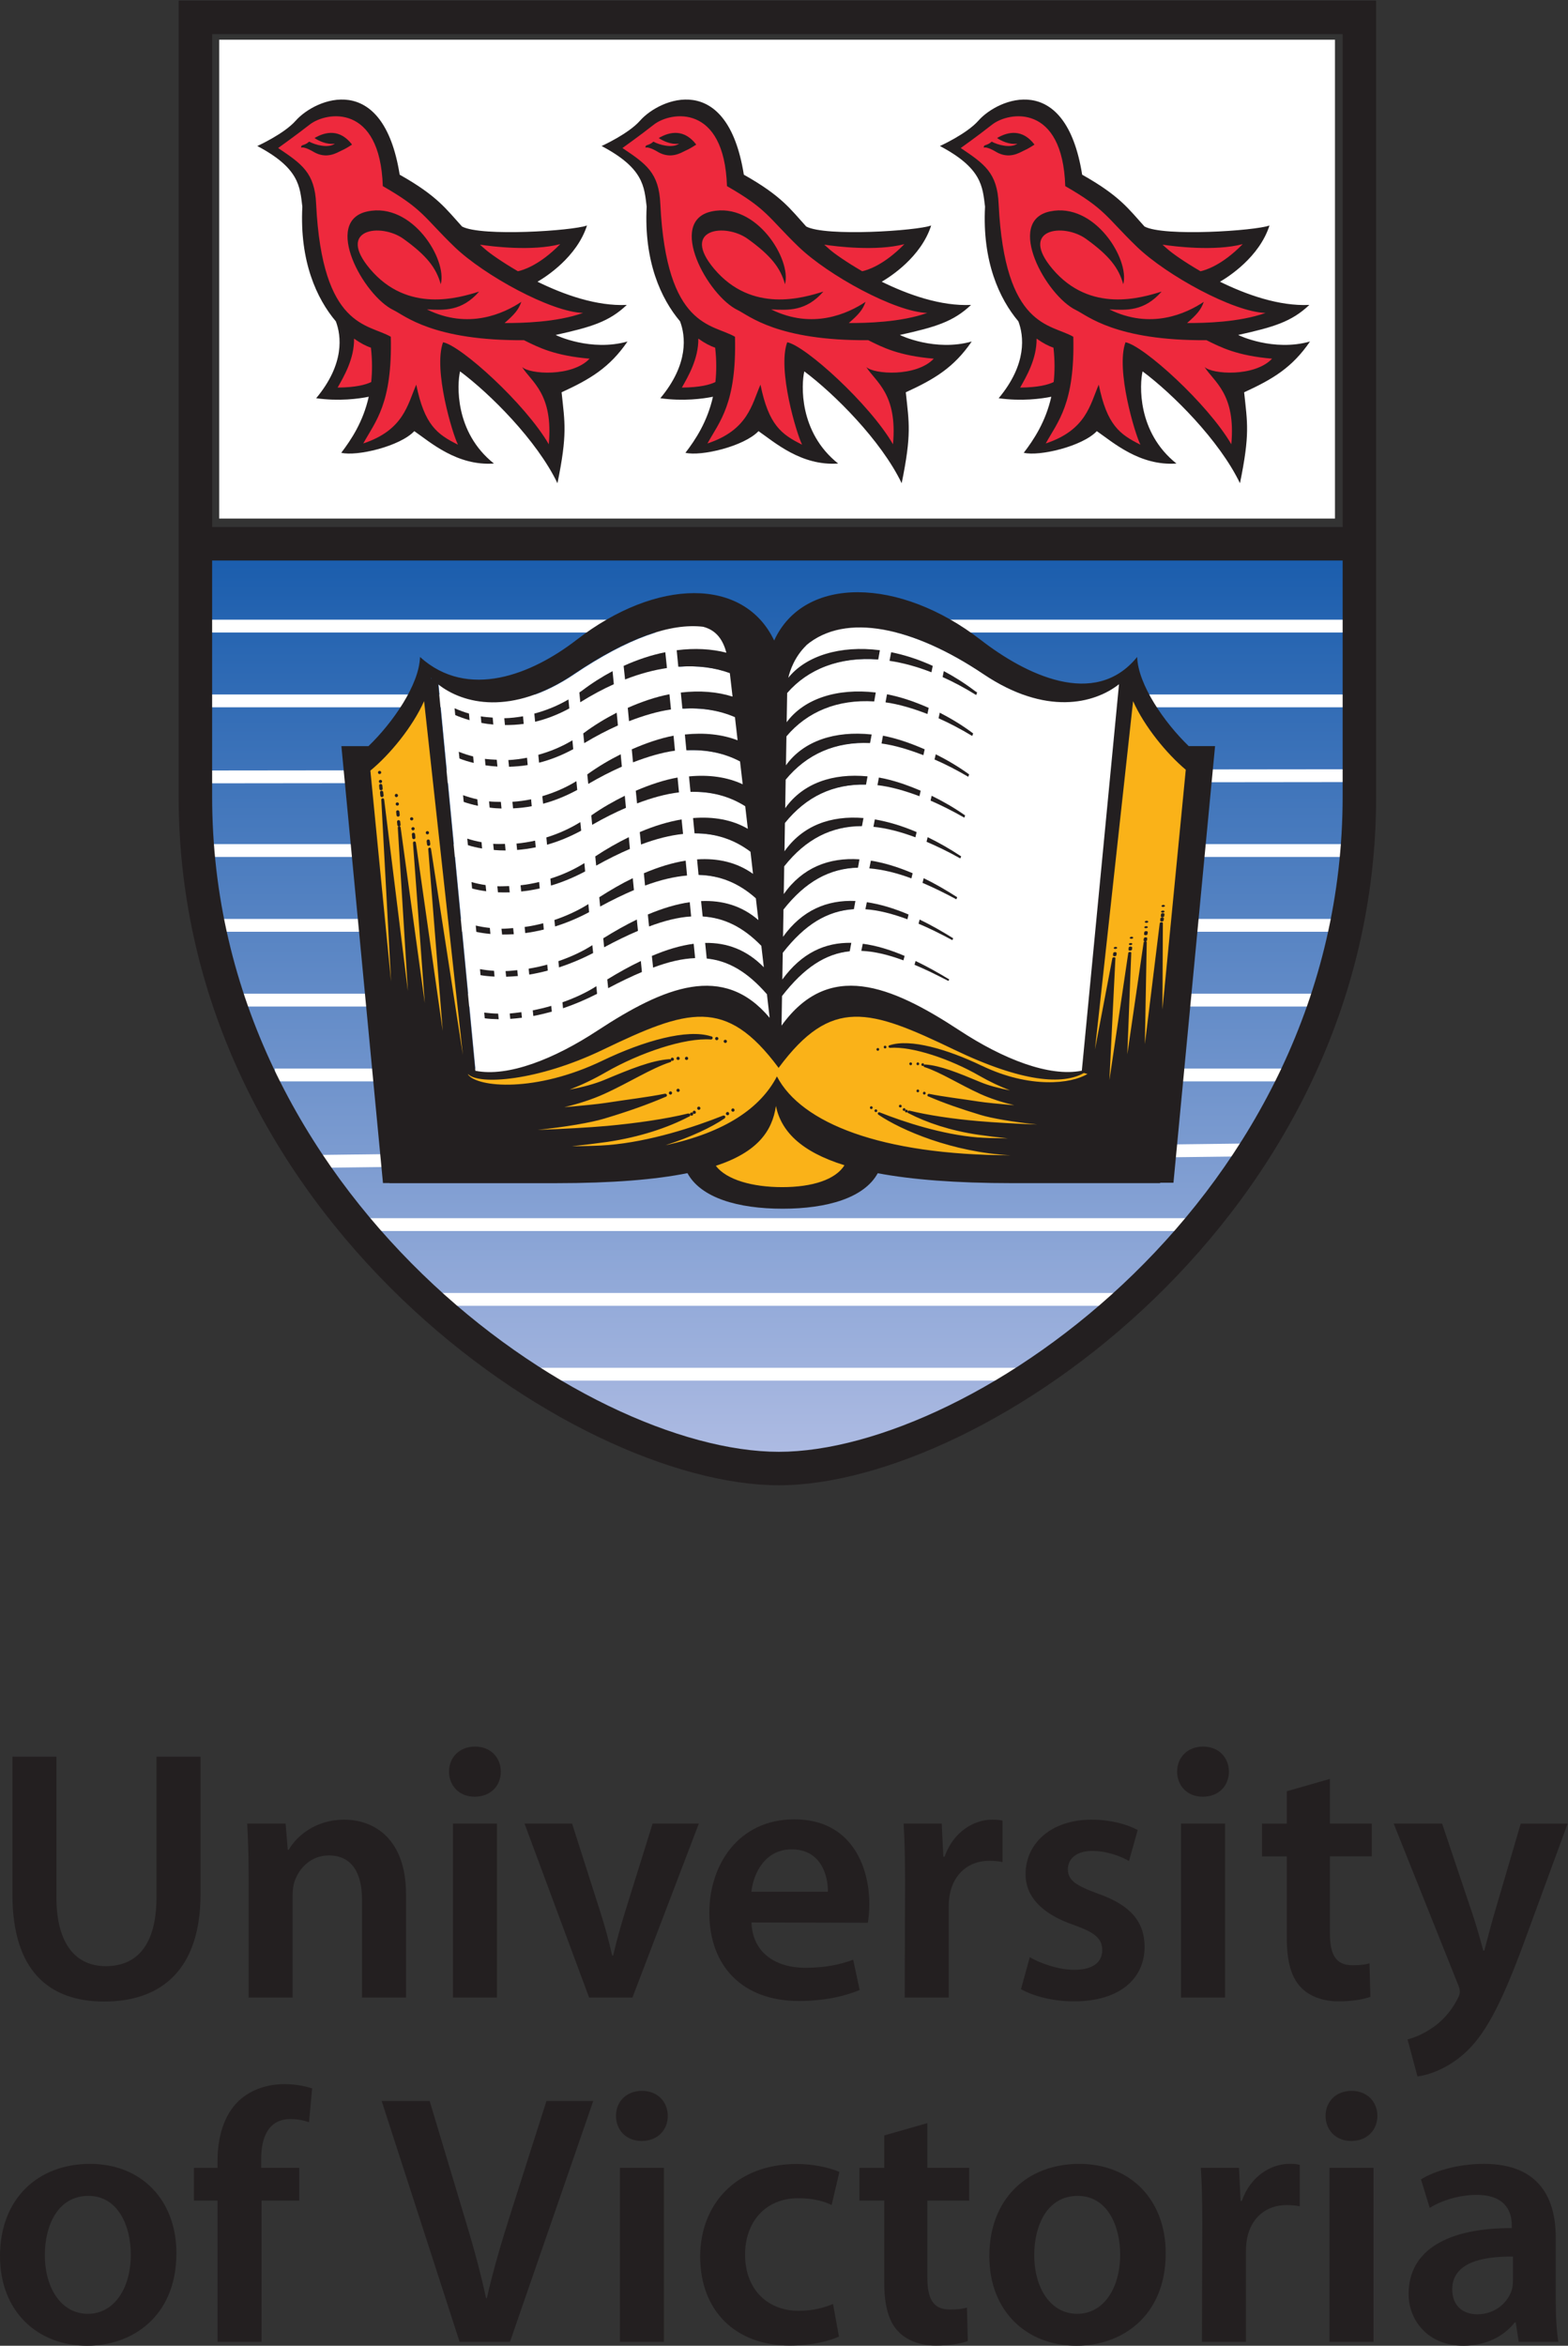
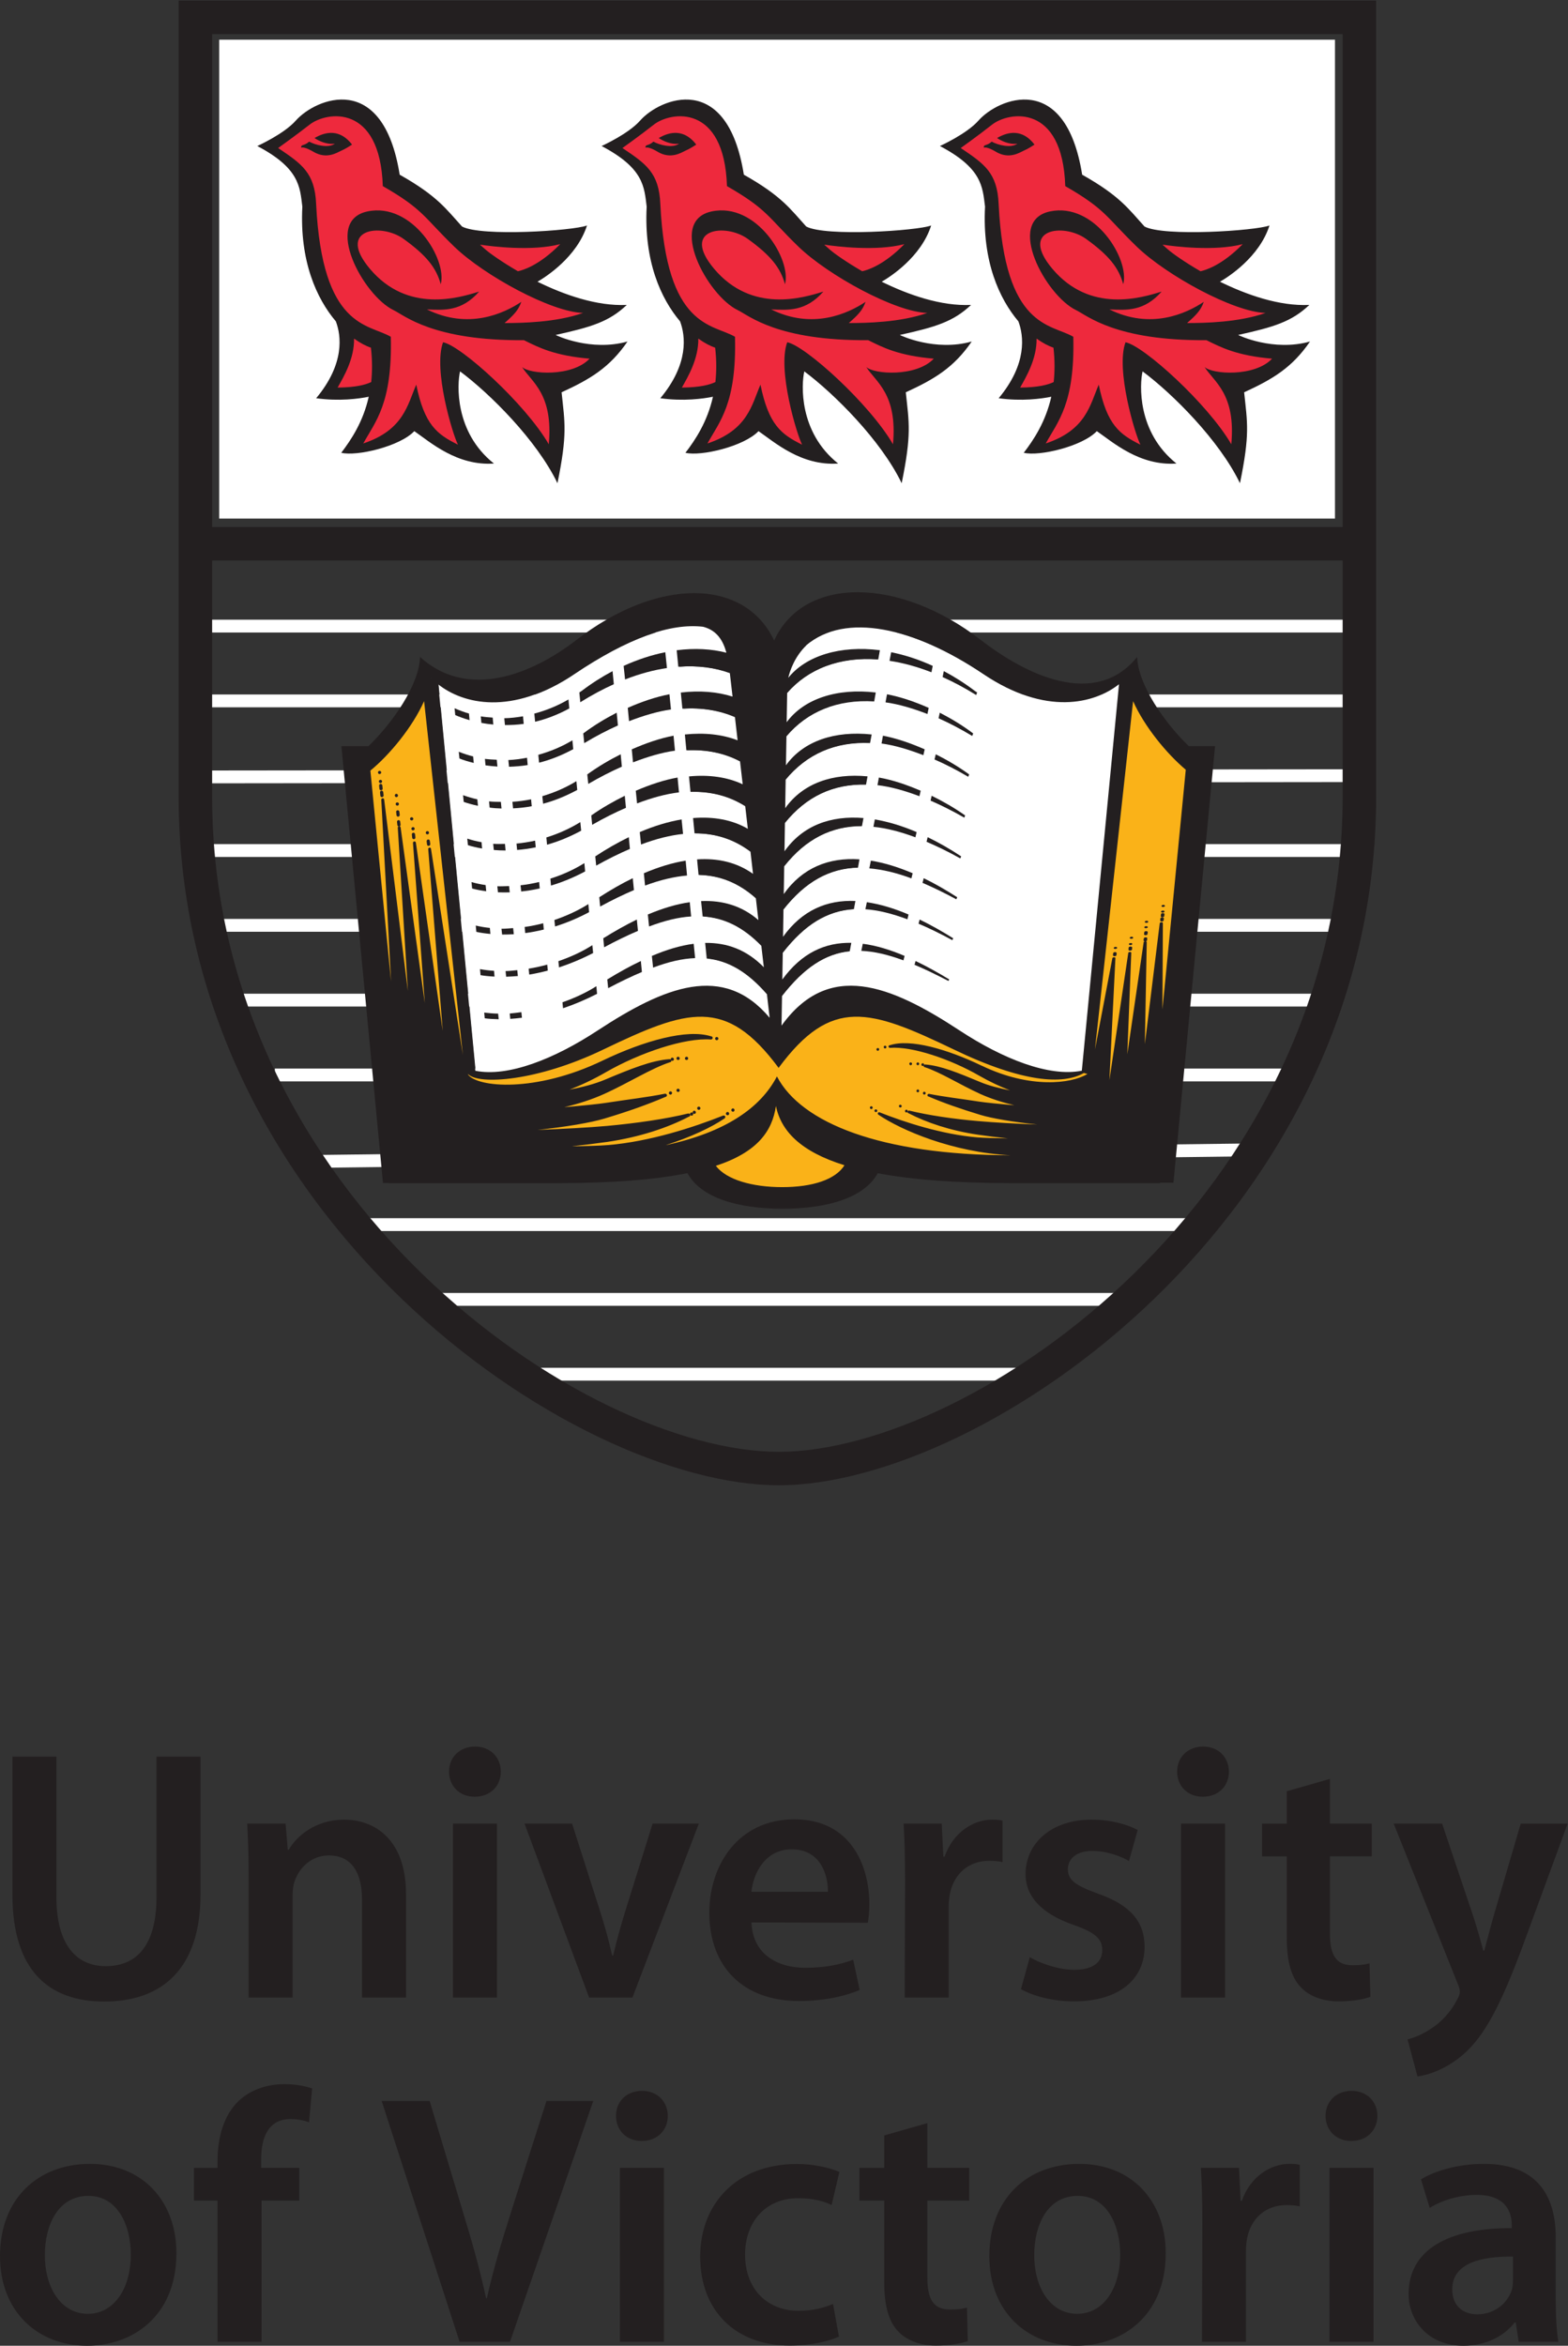
<svg xmlns="http://www.w3.org/2000/svg" xmlns:ns1="http://sodipodi.sourceforge.net/DTD/sodipodi-0.dtd" xmlns:ns2="http://www.inkscape.org/namespaces/inkscape" version="1.1" id="svg2" xml:space="preserve" width="76.053" height="113.733" viewBox="0 0 76.053 113.733" ns1:docname="UVic_vert_4c.svg" ns2:version="0.92.4 (5da689c313, 2019-01-14)">
  <rect x="0" y="0" width="76.053" height="113.733" fill="#333333" stroke="none" />
  <defs id="defs6">
    <clipPath clipPathUnits="userSpaceOnUse" id="clipPath60">
-       <path d="m 284.023,319.395 c -72.054,0 -209.839,97.246 -209.839,249.703 0,0 0,36.152 0,82.89 H 492.816 c 0,-46.738 0,-82.89 0,-82.89 0,-152.457 -137.089,-249.703 -208.793,-249.703 z" id="path58" ns2:connector-curvature="0" />
-     </clipPath>
+       </clipPath>
    <linearGradient x1="0" y1="0" x2="1" y2="0" gradientUnits="userSpaceOnUse" gradientTransform="matrix(-1.45e-5,-332.598,-332.598,1.45e-5,283.496,651.987)" spreadMethod="pad" id="linearGradient66">
      <stop style="stop-opacity:1;stop-color:#1a5dad" offset="0" id="stop62" />
      <stop style="stop-opacity:1;stop-color:#afbce3" offset="1" id="stop64" />
    </linearGradient>
  </defs>
  <ns1:namedview pagecolor="#ffffff" bordercolor="#666666" borderopacity="1" objecttolerance="10" gridtolerance="10" guidetolerance="10" ns2:pageopacity="0" ns2:pageshadow="2" ns2:window-width="1570" ns2:window-height="922" id="namedview4" showgrid="false" ns2:zoom="2.0750294" ns2:cx="38.026665" ns2:cy="56.866665" ns2:window-x="197" ns2:window-y="67" ns2:window-maximized="0" ns2:current-layer="g10" />
  <g id="g10" ns2:groupmode="layer" ns2:label="ink_ext_XXXXXX" transform="matrix(1.333,0,0,-1.333,0,113.733)">
    <path ns2:connector-curvature="0" id="path14" style="fill:#231f20;fill-opacity:1;fill-rule:nonzero;stroke:none;stroke-width:0.1" d="m 2.053,21.426 v -5.109 c 0,-1.711 0.71,-2.51 1.795,-2.51 1.152,0 1.846,0.791 1.846,2.51 v 5.109 h 1.602 v -5.006 c 0,-2.699 -1.389,-3.9 -3.505,-3.9 -2.022,0 -3.339,1.135 -3.339,3.893 v 5.014 H 2.053" />
    <path ns2:connector-curvature="0" id="path16" style="fill:#231f20;fill-opacity:1;fill-rule:nonzero;stroke:none;stroke-width:0.1" d="m 9.047,17.109 c 0,0.732 -0.023,1.334 -0.052,1.883 h 1.397 l 0.079,-0.951 h 0.037 c 0.28,0.492 0.966,1.094 2.016,1.094 1.103,0 2.25,-0.711 2.25,-2.713 v -3.758 h -1.602 v 3.57 c 0,0.908 -0.333,1.6 -1.207,1.6 -0.638,0 -1.078,-0.449 -1.245,-0.94 -0.049,-0.131 -0.073,-0.324 -0.073,-0.508 V 12.664 H 9.047 v 4.445" />
    <path ns2:connector-curvature="0" id="path18" style="fill:#231f20;fill-opacity:1;fill-rule:nonzero;stroke:none;stroke-width:0.1" d="m 17.264,19.971 c -0.559,0 -0.927,0.404 -0.925,0.912 -0.002,0.512 0.378,0.91 0.943,0.91 0.572,0 0.936,-0.395 0.941,-0.91 0.002,-0.508 -0.366,-0.912 -0.947,-0.912 z m -0.783,-7.307 v 6.328 h 1.601 v -6.328 h -1.601" />
    <path ns2:connector-curvature="0" id="path20" style="fill:#231f20;fill-opacity:1;fill-rule:nonzero;stroke:none;stroke-width:0.1" d="m 20.816,18.992 1.027,-3.213 c 0.18,-0.559 0.314,-1.068 0.431,-1.582 h 0.038 c 0.119,0.523 0.26,1.02 0.431,1.582 l 1.003,3.213 h 1.682 l -2.416,-6.328 h -1.576 l -2.35,6.328 h 1.73" />
    <path ns2:connector-curvature="0" id="path22" style="fill:#231f20;fill-opacity:1;fill-rule:nonzero;stroke:none;stroke-width:0.1" d="m 31.575,15.385 c 0.031,0.148 0.057,0.387 0.057,0.684 0,1.387 -0.67,3.078 -2.726,3.078 -2.036,0 -3.096,-1.652 -3.096,-3.398 0,-1.939 1.204,-3.209 3.259,-3.209 0.918,0 1.67,0.172 2.211,0.4 l -0.236,1.101 c -0.484,-0.178 -1.012,-0.293 -1.746,-0.293 -1.024,0 -1.912,0.502 -1.955,1.649 z m -4.235,1.127 c 0.07,0.648 0.48,1.543 1.466,1.543 1.071,0 1.325,-0.957 1.319,-1.543 h -2.786" />
    <path ns2:connector-curvature="0" id="path24" style="fill:#231f20;fill-opacity:1;fill-rule:nonzero;stroke:none;stroke-width:0.1" d="m 32.932,16.957 c 0,0.848 -0.018,1.471 -0.053,2.035 h 1.387 l 0.059,-1.203 h 0.045 c 0.312,0.892 1.051,1.346 1.732,1.346 0.156,0 0.248,-0.006 0.377,-0.035 v -1.506 c -0.15,0.027 -0.289,0.045 -0.482,0.045 -0.764,0 -1.291,-0.484 -1.436,-1.211 -0.027,-0.141 -0.041,-0.31 -0.041,-0.482 v -3.281 h -1.601 l 0.014,4.293" />
    <path ns2:connector-curvature="0" id="path26" style="fill:#231f20;fill-opacity:1;fill-rule:nonzero;stroke:none;stroke-width:0.1" d="m 37.471,14.135 c 0.353,-0.219 1.043,-0.461 1.615,-0.461 0.705,0 1.02,0.295 1.02,0.711 0,0.428 -0.262,0.644 -1.039,0.922 -1.24,0.424 -1.756,1.098 -1.75,1.848 0,1.113 0.926,1.98 2.402,1.98 0.697,0 1.307,-0.174 1.678,-0.377 l -0.316,-1.125 c -0.268,0.152 -0.779,0.365 -1.34,0.365 -0.568,0 -0.885,-0.281 -0.885,-0.67 0,-0.402 0.305,-0.596 1.103,-0.887 1.152,-0.408 1.684,-0.994 1.689,-1.928 0,-1.154 -0.898,-1.986 -2.57,-1.986 -0.766,0 -1.463,0.184 -1.928,0.443 l 0.32,1.164" />
    <path ns2:connector-curvature="0" id="path28" style="fill:#231f20;fill-opacity:1;fill-rule:nonzero;stroke:none;stroke-width:0.1" d="m 43.756,19.971 c -0.559,0 -0.926,0.404 -0.924,0.912 -0.002,0.512 0.377,0.91 0.943,0.91 0.57,0 0.935,-0.395 0.941,-0.91 0.002,-0.508 -0.365,-0.912 -0.947,-0.912 z M 42.973,12.664 v 6.328 h 1.602 V 12.664 H 42.973" />
    <path ns2:connector-curvature="0" id="path30" style="fill:#231f20;fill-opacity:1;fill-rule:nonzero;stroke:none;stroke-width:0.1" d="m 48.391,20.619 v -1.627 h 1.524 V 17.801 H 48.391 v -2.793 c 0,-0.775 0.207,-1.168 0.818,-1.168 0.291,0 0.441,0.02 0.623,0.068 l 0.031,-1.217 c -0.24,-0.09 -0.66,-0.164 -1.164,-0.164 -0.588,0 -1.078,0.199 -1.375,0.521 -0.344,0.363 -0.502,0.945 -0.502,1.775 v 2.977 h -0.902 v 1.191 h 0.902 v 1.178 l 1.568,0.449" />
    <path ns2:connector-curvature="0" id="path32" style="fill:#231f20;fill-opacity:1;fill-rule:nonzero;stroke:none;stroke-width:0.1" d="m 52.473,18.992 1.141,-3.393 c 0.127,-0.393 0.264,-0.875 0.357,-1.227 h 0.037 c 0.098,0.355 0.217,0.832 0.334,1.24 l 0.992,3.379 h 1.707 L 55.456,14.674 C 54.586,12.31 54,11.262 53.254,10.605 52.625,10.057 51.973,9.848 51.577,9.795 l -0.361,1.348 c 0.268,0.066 0.604,0.211 0.924,0.438 0.305,0.199 0.658,0.572 0.879,1.008 0.062,0.109 0.1,0.203 0.1,0.281 0,0.07 -0.018,0.164 -0.084,0.312 l -2.324,5.811 h 1.764" />
    <path ns2:connector-curvature="0" id="path34" style="fill:#231f20;fill-opacity:1;fill-rule:nonzero;stroke:none;stroke-width:0.1" d="m 3.18,0 c 1.605,0 3.239,1.043 3.239,3.369 0,1.918 -1.261,3.246 -3.144,3.246 C 1.368,6.615 0,5.336 0,3.26 0,1.232 1.382,0 3.167,0 Z m 0.013,1.162 c -0.953,0 -1.561,0.92 -1.561,2.139 0,1.055 0.46,2.15 1.583,2.15 1.105,0 1.545,-1.135 1.545,-2.129 0,-1.273 -0.637,-2.16 -1.555,-2.16 h -0.013" />
    <path ns2:connector-curvature="0" id="path36" style="fill:#231f20;fill-opacity:1;fill-rule:nonzero;stroke:none;stroke-width:0.1" d="M 7.915,0.143 V 5.279 H 7.057 v 1.191 h 0.859 v 0.27 c 0,0.82 0.22,1.645 0.768,2.164 0.469,0.445 1.102,0.611 1.657,0.611 0.425,0 0.766,-0.07 1.016,-0.156 L 11.244,8.129 c -0.174,0.062 -0.386,0.115 -0.683,0.115 -0.792,0 -1.057,-0.666 -1.057,-1.441 V 6.471 H 10.889 V 5.279 H 9.516 V 0.143 h -1.6" />
    <path ns2:connector-curvature="0" id="path38" style="fill:#231f20;fill-opacity:1;fill-rule:nonzero;stroke:none;stroke-width:0.1" d="M 16.723,0.143 13.887,8.904 h 1.746 L 16.829,4.92 C 17.167,3.816 17.459,2.789 17.686,1.73 h 0.029 c 0.232,1.033 0.55,2.102 0.891,3.166 L 19.884,8.904 h 1.703 L 18.557,0.143 h -1.834" />
    <path ns2:connector-curvature="0" id="path40" style="fill:#231f20;fill-opacity:1;fill-rule:nonzero;stroke:none;stroke-width:0.1" d="m 23.339,7.449 c -0.559,0 -0.927,0.406 -0.925,0.914 -0.002,0.512 0.378,0.908 0.943,0.908 0.571,0 0.936,-0.393 0.941,-0.908 0.002,-0.508 -0.365,-0.914 -0.947,-0.914 z M 22.556,0.143 V 6.471 H 24.157 V 0.143 h -1.601" />
    <path ns2:connector-curvature="0" id="path42" style="fill:#231f20;fill-opacity:1;fill-rule:nonzero;stroke:none;stroke-width:0.1" d="m 30.526,0.334 c -0.332,-0.158 -0.991,-0.328 -1.786,-0.328 -1.984,0 -3.263,1.273 -3.263,3.236 0,1.896 1.295,3.369 3.521,3.369 0.591,0 1.18,-0.129 1.545,-0.289 L 30.26,5.119 c -0.258,0.125 -0.642,0.248 -1.211,0.248 -1.221,0 -1.943,-0.893 -1.938,-2.053 0,-1.299 0.854,-2.043 1.943,-2.043 0.549,0 0.945,0.119 1.257,0.25 l 0.215,-1.187" />
    <path ns2:connector-curvature="0" id="path44" style="fill:#231f20;fill-opacity:1;fill-rule:nonzero;stroke:none;stroke-width:0.1" d="M 33.743,8.098 V 6.471 H 35.266 V 5.279 H 33.743 V 2.486 c 0,-0.773 0.207,-1.168 0.818,-1.168 0.291,0 0.441,0.02 0.623,0.07 L 35.215,0.17 C 34.975,0.08 34.555,0.006 34.051,0.006 c -0.588,0 -1.078,0.201 -1.375,0.521 -0.344,0.363 -0.502,0.947 -0.502,1.775 V 5.279 h -0.902 v 1.191 h 0.902 v 1.18 l 1.568,0.447" />
    <path ns2:connector-curvature="0" id="path46" style="fill:#231f20;fill-opacity:1;fill-rule:nonzero;stroke:none;stroke-width:0.1" d="m 39.178,0 c 1.605,0 3.238,1.043 3.238,3.369 0,1.918 -1.26,3.246 -3.143,3.246 -1.908,0 -3.275,-1.279 -3.275,-3.355 C 35.998,1.232 37.379,0 39.164,0 Z m 0.014,1.162 c -0.953,0 -1.56,0.92 -1.56,2.139 0,1.055 0.459,2.15 1.582,2.15 1.105,0 1.545,-1.135 1.545,-2.129 0,-1.273 -0.637,-2.16 -1.555,-2.16 h -0.012" />
    <path ns2:connector-curvature="0" id="path48" style="fill:#231f20;fill-opacity:1;fill-rule:nonzero;stroke:none;stroke-width:0.1" d="m 43.748,4.438 c 0,0.848 -0.018,1.471 -0.053,2.033 h 1.387 L 45.141,5.27 h 0.045 c 0.312,0.891 1.051,1.346 1.732,1.346 0.156,0 0.248,-0.006 0.377,-0.035 V 5.072 c -0.15,0.029 -0.291,0.045 -0.482,0.045 -0.764,0 -1.293,-0.484 -1.436,-1.209 C 45.35,3.766 45.336,3.598 45.336,3.426 V 0.143 H 43.735 L 43.748,4.438" />
    <path ns2:connector-curvature="0" id="path50" style="fill:#231f20;fill-opacity:1;fill-rule:nonzero;stroke:none;stroke-width:0.1" d="m 49.159,7.449 c -0.559,0 -0.928,0.406 -0.926,0.914 -0.002,0.512 0.379,0.908 0.945,0.908 0.57,0 0.936,-0.393 0.94,-0.908 C 50.12,7.855 49.752,7.449 49.172,7.449 Z M 48.375,0.143 V 6.471 H 49.977 V 0.143 h -1.602" />
    <path ns2:connector-curvature="0" id="path52" style="fill:#231f20;fill-opacity:1;fill-rule:nonzero;stroke:none;stroke-width:0.1" d="m 56.608,3.945 c 0,1.389 -0.58,2.67 -2.609,2.67 -0.996,0 -1.816,-0.271 -2.295,-0.562 l 0.318,-1.039 c 0.432,0.273 1.082,0.473 1.701,0.473 1.121,0.004 1.285,-0.688 1.285,-1.104 V 4.279 C 52.676,4.287 51.254,3.479 51.254,1.883 51.254,0.918 51.965,0 53.248,0 c 0.82,0 1.482,0.348 1.865,0.848 h 0.039 l 0.109,-0.705 h 1.443 C 56.637,0.533 56.608,1.092 56.608,1.668 Z M 55.051,2.367 c 0,-0.111 -0.012,-0.236 -0.045,-0.348 -0.154,-0.463 -0.613,-0.875 -1.252,-0.875 -0.506,0 -0.912,0.291 -0.912,0.91 0,0.965 1.08,1.203 2.209,1.188 v -0.875" />
    <g id="g54" transform="scale(0.1)">
      <g clip-path="url(#clipPath60)" id="g56">
        <path ns2:connector-curvature="0" id="path68" style="fill:url(#linearGradient66);fill-opacity:1;fill-rule:nonzero;stroke:none" d="m 284.023,319.395 c -72.054,0 -209.839,97.246 -209.839,249.703 0,0 0,36.152 0,82.89 H 492.816 c 0,-46.738 0,-82.89 0,-82.89 0,-152.457 -137.089,-249.703 -208.793,-249.703" />
      </g>
    </g>
    <path ns2:connector-curvature="0" id="path70" style="fill:#ffffff;fill-opacity:1;fill-rule:nonzero;stroke:none;stroke-width:0.1" d="M 48.575,66.459 V 83.877 H 7.976 V 66.459 H 48.575" />
    <path ns2:connector-curvature="0" id="path72" style="fill:#ee293d;fill-opacity:1;fill-rule:nonzero;stroke:none;stroke-width:0.1" d="m 32.905,76.435 c -0.757,-0.775 -1.361,-0.949 -1.537,-0.988 -0.59,0.342 -1.022,0.651 -1.17,0.78 -0.074,0.065 -0.143,0.125 -0.213,0.188 0.432,-0.064 1.895,-0.248 2.92,0.02" />
    <path ns2:connector-curvature="0" id="path74" style="fill:none;stroke:#ee293d;stroke-width:0.144;stroke-linecap:butt;stroke-linejoin:miter;stroke-miterlimit:4;stroke-dasharray:none;stroke-opacity:1" d="m 32.905,76.435 c -0.757,-0.775 -1.361,-0.949 -1.537,-0.988 -0.59,0.342 -1.022,0.651 -1.17,0.78 -0.074,0.065 -0.143,0.125 -0.213,0.188 0.432,-0.064 1.895,-0.248 2.92,0.02 z" />
    <path ns2:connector-curvature="0" id="path76" style="fill:#ee293d;fill-opacity:1;fill-rule:nonzero;stroke:none;stroke-width:0.1" d="m 24.805,71.218 c 0.221,0.393 0.609,1.039 0.6,1.781 0.226,-0.164 0.44,-0.273 0.613,-0.33 0.053,-0.457 0.05,-0.873 0.009,-1.249 -0.205,-0.102 -0.562,-0.195 -1.221,-0.202" />
    <path ns2:connector-curvature="0" id="path78" style="fill:none;stroke:#ee293d;stroke-width:0.144;stroke-linecap:butt;stroke-linejoin:miter;stroke-miterlimit:4;stroke-dasharray:none;stroke-opacity:1" d="m 24.805,71.218 c 0.221,0.393 0.609,1.039 0.6,1.781 0.226,-0.164 0.44,-0.273 0.613,-0.33 0.053,-0.457 0.05,-0.873 0.009,-1.249 -0.205,-0.102 -0.562,-0.195 -1.221,-0.202 z" />
    <path ns2:connector-curvature="0" id="path80" style="fill:#ee293d;fill-opacity:1;fill-rule:nonzero;stroke:none;stroke-width:0.1" d="m 31.514,71.97 c 0.34,-0.549 1.144,-0.972 0.975,-2.814 -0.854,1.469 -3.194,3.588 -3.85,3.709 -0.364,-0.994 0.349,-3.352 0.543,-3.725 -0.755,0.373 -1.218,0.714 -1.516,2.183 -0.317,-0.724 -0.452,-1.647 -1.928,-2.138 0.436,0.799 1.063,1.446 1.002,3.881 -0.818,0.478 -2.495,0.293 -2.718,4.826 -0.047,1.145 -0.523,1.463 -1.377,2.039 0,0 0.648,0.463 1.141,0.85 0.618,0.484 2.566,0.775 2.663,-2.236 1.48,-0.848 1.488,-1.125 2.609,-2.208 1.073,-1.034 3.51,-2.372 4.678,-2.403 -0.975,-0.35 -2.221,-0.369 -2.856,-0.369 0.342,0.299 0.505,0.467 0.609,0.771 -0.633,-0.423 -1.922,-1.021 -3.434,-0.275 0.623,-0.03 1.263,-0.079 1.9,0.646 -0.731,-0.223 -2.596,-0.801 -3.97,0.824 -1.241,1.464 0.401,1.683 1.218,1.093 0.844,-0.606 1.193,-1.059 1.355,-1.648 0.243,0.896 -1.039,2.993 -2.671,2.646 -1.631,-0.35 -0.14,-3.062 0.949,-3.586 0.416,-0.199 1.438,-1.119 4.75,-1.095 0.532,-0.265 1.103,-0.561 2.387,-0.675 -0.633,-0.67 -2.191,-0.572 -2.459,-0.297" />
    <path ns2:connector-curvature="0" id="path82" style="fill:none;stroke:#ee293d;stroke-width:0.144;stroke-linecap:butt;stroke-linejoin:miter;stroke-miterlimit:4;stroke-dasharray:none;stroke-opacity:1" d="m 31.514,71.97 c 0.34,-0.549 1.144,-0.972 0.975,-2.814 -0.854,1.469 -3.194,3.588 -3.85,3.709 -0.364,-0.994 0.349,-3.352 0.543,-3.725 -0.755,0.373 -1.218,0.714 -1.516,2.183 -0.317,-0.724 -0.452,-1.647 -1.928,-2.138 0.436,0.799 1.063,1.446 1.002,3.881 -0.818,0.478 -2.495,0.293 -2.718,4.826 -0.047,1.145 -0.523,1.463 -1.377,2.039 0,0 0.648,0.463 1.141,0.85 0.618,0.484 2.566,0.775 2.663,-2.236 1.48,-0.848 1.488,-1.125 2.609,-2.208 1.073,-1.034 3.51,-2.372 4.678,-2.403 -0.975,-0.35 -2.221,-0.369 -2.856,-0.369 0.342,0.299 0.505,0.467 0.609,0.771 -0.633,-0.423 -1.922,-1.021 -3.434,-0.275 0.623,-0.03 1.263,-0.079 1.9,0.646 -0.731,-0.223 -2.596,-0.801 -3.97,0.824 -1.241,1.464 0.401,1.683 1.218,1.093 0.844,-0.606 1.193,-1.059 1.355,-1.648 0.243,0.896 -1.039,2.993 -2.671,2.646 -1.631,-0.35 -0.14,-3.062 0.949,-3.586 0.416,-0.199 1.438,-1.119 4.75,-1.095 0.532,-0.265 1.103,-0.561 2.387,-0.675 -0.633,-0.67 -2.191,-0.572 -2.459,-0.297 z" />
    <path ns2:connector-curvature="0" id="path84" style="fill:#231f20;fill-opacity:1;fill-rule:nonzero;stroke:none;stroke-width:0.1" d="m 23.969,80.3 c 0.123,-0.083 0.43,-0.252 0.741,-0.203 -0.242,-0.181 -0.728,-0.043 -0.934,0.072 -0.024,-0.018 -0.046,-0.035 -0.071,-0.055 -0.087,-0.06 -0.173,-0.07 -0.195,-0.088 -0.034,-0.03 -0.019,-0.076 -0.019,-0.076 0.131,0.046 0.449,-0.156 0.449,-0.156 0.471,-0.273 0.846,-0.026 0.993,0.043 0.15,0.068 0.23,0.115 0.401,0.225 -0.436,0.572 -0.957,0.478 -1.365,0.238" />
    <path ns2:connector-curvature="0" id="path86" style="fill:#231f20;fill-opacity:1;fill-rule:nonzero;stroke:none;stroke-width:0.1" d="m 31.518,71.976 c 0.342,-0.548 1.145,-0.972 0.975,-2.814 -0.852,1.47 -3.194,3.589 -3.849,3.71 -0.365,-0.995 0.348,-3.35 0.542,-3.725 -0.753,0.374 -1.217,0.714 -1.515,2.183 -0.317,-0.724 -0.451,-1.648 -1.929,-2.139 0.438,0.799 1.064,1.445 1.002,3.881 -0.817,0.478 -2.495,0.293 -2.717,4.826 -0.047,1.145 -0.523,1.463 -1.379,2.039 0,0 0.65,0.463 1.141,0.85 0.617,0.484 2.565,0.777 2.663,-2.236 1.48,-0.848 1.488,-1.125 2.608,-2.208 1.074,-1.034 3.511,-2.372 4.68,-2.404 -0.975,-0.346 -2.223,-0.368 -2.855,-0.368 0.342,0.299 0.504,0.469 0.609,0.771 -0.634,-0.423 -1.923,-1.021 -3.434,-0.275 0.622,-0.029 1.264,-0.077 1.899,0.648 -0.729,-0.225 -2.593,-0.803 -3.97,0.823 -1.238,1.465 0.4,1.683 1.218,1.095 0.845,-0.607 1.194,-1.06 1.356,-1.65 0.243,0.896 -1.04,2.996 -2.671,2.647 -1.631,-0.35 -0.141,-3.063 0.949,-3.587 0.414,-0.199 1.437,-1.119 4.751,-1.096 0.532,-0.264 1.102,-0.561 2.385,-0.672 -0.634,-0.672 -2.191,-0.572 -2.461,-0.299 z m -6.707,-0.752 c 0.22,0.393 0.607,1.039 0.599,1.781 0.226,-0.163 0.439,-0.273 0.612,-0.329 0.053,-0.458 0.05,-0.874 0.009,-1.251 -0.207,-0.1 -0.564,-0.195 -1.22,-0.201 z m 8.096,5.217 c -0.754,-0.773 -1.357,-0.948 -1.535,-0.986 -0.589,0.342 -1.02,0.65 -1.168,0.779 -0.075,0.064 -0.144,0.127 -0.212,0.188 0.428,-0.065 1.893,-0.248 2.915,0.019 z M 35.359,72.9 c -1.331,-0.376 -2.597,0.222 -2.616,0.238 1.301,0.287 1.947,0.483 2.59,1.092 -1.098,-0.051 -2.287,0.371 -3.25,0.844 0.303,0.176 1.432,0.895 1.799,2.046 -0.508,-0.194 -3.844,-0.413 -4.546,-0.038 -0.582,0.641 -0.898,1.112 -2.27,1.885 -0.607,3.809 -3.064,2.775 -3.775,1.967 -0.428,-0.486 -1.401,-0.924 -1.401,-0.924 1.536,-0.809 1.551,-1.48 1.64,-2.205 -0.103,-1.99 0.519,-3.349 1.215,-4.172 0.196,-0.518 0.33,-1.541 -0.718,-2.797 0.839,-0.117 1.554,-0.019 1.915,0.054 -0.206,-0.915 -0.64,-1.567 -1.001,-2.038 0.561,-0.137 2.128,0.229 2.659,0.787 0.582,-0.402 1.557,-1.272 2.897,-1.178 -1.438,1.143 -1.339,2.893 -1.231,3.352 1.082,-0.808 2.788,-2.501 3.543,-4.068 0.367,1.792 0.268,2.189 0.15,3.307 1.043,0.478 1.75,0.9 2.4,1.849" />
    <path ns2:connector-curvature="0" id="path88" style="fill:#ee293d;fill-opacity:1;fill-rule:nonzero;stroke:none;stroke-width:0.1" d="m 45.213,76.435 c -0.756,-0.775 -1.36,-0.949 -1.537,-0.988 -0.588,0.342 -1.018,0.651 -1.168,0.78 -0.075,0.065 -0.144,0.125 -0.213,0.188 0.432,-0.064 1.895,-0.248 2.918,0.02" />
    <path ns2:connector-curvature="0" id="path90" style="fill:none;stroke:#ee293d;stroke-width:0.144;stroke-linecap:butt;stroke-linejoin:miter;stroke-miterlimit:4;stroke-dasharray:none;stroke-opacity:1" d="m 45.213,76.435 c -0.756,-0.775 -1.36,-0.949 -1.537,-0.988 -0.588,0.342 -1.018,0.651 -1.168,0.78 -0.075,0.065 -0.144,0.125 -0.213,0.188 0.432,-0.064 1.895,-0.248 2.918,0.02 z" />
    <path ns2:connector-curvature="0" id="path92" style="fill:#ee293d;fill-opacity:1;fill-rule:nonzero;stroke:none;stroke-width:0.1" d="m 37.115,71.218 c 0.221,0.393 0.608,1.039 0.599,1.781 0.227,-0.164 0.441,-0.273 0.613,-0.33 0.053,-0.457 0.05,-0.873 0.01,-1.249 -0.207,-0.102 -0.563,-0.195 -1.222,-0.202" />
    <path ns2:connector-curvature="0" id="path94" style="fill:none;stroke:#ee293d;stroke-width:0.144;stroke-linecap:butt;stroke-linejoin:miter;stroke-miterlimit:4;stroke-dasharray:none;stroke-opacity:1" d="m 37.115,71.218 c 0.221,0.393 0.608,1.039 0.599,1.781 0.227,-0.164 0.441,-0.273 0.613,-0.33 0.053,-0.457 0.05,-0.873 0.01,-1.249 -0.207,-0.102 -0.563,-0.195 -1.222,-0.202 z" />
    <path ns2:connector-curvature="0" id="path96" style="fill:#ee293d;fill-opacity:1;fill-rule:nonzero;stroke:none;stroke-width:0.1" d="m 43.825,71.97 c 0.339,-0.549 1.144,-0.972 0.974,-2.814 -0.853,1.469 -3.195,3.588 -3.849,3.709 -0.365,-0.994 0.348,-3.352 0.544,-3.725 -0.757,0.373 -1.22,0.714 -1.519,2.183 -0.316,-0.724 -0.451,-1.647 -1.928,-2.138 0.437,0.799 1.062,1.446 1.002,3.881 -0.818,0.478 -2.494,0.293 -2.718,4.826 -0.048,1.145 -0.523,1.463 -1.378,2.039 0,0 0.65,0.463 1.14,0.85 0.62,0.484 2.567,0.775 2.665,-2.236 1.478,-0.848 1.486,-1.125 2.609,-2.208 1.072,-1.034 3.51,-2.372 4.676,-2.403 -0.972,-0.35 -2.219,-0.369 -2.854,-0.369 0.343,0.299 0.505,0.467 0.608,0.771 -0.632,-0.423 -1.922,-1.021 -3.433,-0.275 0.622,-0.03 1.262,-0.079 1.899,0.646 -0.731,-0.223 -2.594,-0.801 -3.969,0.824 -1.24,1.464 0.4,1.683 1.217,1.093 0.846,-0.606 1.194,-1.059 1.355,-1.648 0.243,0.896 -1.039,2.993 -2.67,2.646 -1.631,-0.35 -0.14,-3.062 0.949,-3.586 0.416,-0.199 1.438,-1.119 4.75,-1.095 0.532,-0.265 1.103,-0.561 2.387,-0.675 -0.633,-0.67 -2.191,-0.572 -2.459,-0.297" />
    <path ns2:connector-curvature="0" id="path98" style="fill:none;stroke:#ee293d;stroke-width:0.144;stroke-linecap:butt;stroke-linejoin:miter;stroke-miterlimit:4;stroke-dasharray:none;stroke-opacity:1" d="m 43.825,71.97 c 0.339,-0.549 1.144,-0.972 0.974,-2.814 -0.853,1.469 -3.195,3.588 -3.849,3.709 -0.365,-0.994 0.348,-3.352 0.544,-3.725 -0.757,0.373 -1.22,0.714 -1.519,2.183 -0.316,-0.724 -0.451,-1.647 -1.928,-2.138 0.437,0.799 1.062,1.446 1.002,3.881 -0.818,0.478 -2.494,0.293 -2.718,4.826 -0.048,1.145 -0.523,1.463 -1.378,2.039 0,0 0.65,0.463 1.14,0.85 0.62,0.484 2.567,0.775 2.665,-2.236 1.478,-0.848 1.486,-1.125 2.609,-2.208 1.072,-1.034 3.51,-2.372 4.676,-2.403 -0.972,-0.35 -2.219,-0.369 -2.854,-0.369 0.343,0.299 0.505,0.467 0.608,0.771 -0.632,-0.423 -1.922,-1.021 -3.433,-0.275 0.622,-0.03 1.262,-0.079 1.899,0.646 -0.731,-0.223 -2.594,-0.801 -3.969,0.824 -1.24,1.464 0.4,1.683 1.217,1.093 0.846,-0.606 1.194,-1.059 1.355,-1.648 0.243,0.896 -1.039,2.993 -2.67,2.646 -1.631,-0.35 -0.14,-3.062 0.949,-3.586 0.416,-0.199 1.438,-1.119 4.75,-1.095 0.532,-0.265 1.103,-0.561 2.387,-0.675 -0.633,-0.67 -2.191,-0.572 -2.459,-0.297 z" />
    <path ns2:connector-curvature="0" id="path100" style="fill:#231f20;fill-opacity:1;fill-rule:nonzero;stroke:none;stroke-width:0.1" d="m 36.28,80.3 c 0.123,-0.083 0.428,-0.252 0.739,-0.203 -0.242,-0.181 -0.728,-0.043 -0.934,0.072 -0.025,-0.018 -0.046,-0.035 -0.07,-0.055 -0.09,-0.06 -0.174,-0.07 -0.196,-0.088 -0.034,-0.03 -0.019,-0.076 -0.019,-0.076 0.131,0.046 0.448,-0.156 0.448,-0.156 0.473,-0.273 0.846,-0.026 0.994,0.043 0.148,0.068 0.23,0.115 0.4,0.225 -0.436,0.572 -0.957,0.478 -1.363,0.238" />
    <path ns2:connector-curvature="0" id="path102" style="fill:#231f20;fill-opacity:1;fill-rule:nonzero;stroke:none;stroke-width:0.1" d="m 43.828,71.976 c 0.342,-0.548 1.145,-0.972 0.975,-2.814 -0.854,1.47 -3.195,3.589 -3.85,3.71 -0.364,-0.995 0.349,-3.35 0.543,-3.725 -0.754,0.374 -1.217,0.714 -1.516,2.183 -0.316,-0.724 -0.451,-1.648 -1.929,-2.139 0.439,0.799 1.064,1.445 1.003,3.881 -0.818,0.478 -2.495,0.293 -2.717,4.826 -0.048,1.145 -0.525,1.463 -1.379,2.039 0,0 0.649,0.463 1.139,0.85 0.617,0.484 2.567,0.777 2.664,-2.236 1.48,-0.848 1.488,-1.125 2.609,-2.208 1.074,-1.034 3.51,-2.372 4.679,-2.404 -0.974,-0.346 -2.222,-0.368 -2.855,-0.368 0.34,0.299 0.503,0.469 0.607,0.771 -0.633,-0.423 -1.923,-1.021 -3.434,-0.275 0.623,-0.029 1.264,-0.077 1.9,0.648 -0.729,-0.225 -2.593,-0.803 -3.97,0.823 -1.238,1.465 0.4,1.683 1.219,1.095 0.845,-0.607 1.193,-1.06 1.355,-1.65 0.243,0.896 -1.038,2.996 -2.67,2.647 -1.631,-0.35 -0.141,-3.063 0.95,-3.587 0.414,-0.199 1.437,-1.119 4.749,-1.096 0.534,-0.264 1.104,-0.561 2.387,-0.672 -0.634,-0.672 -2.191,-0.572 -2.46,-0.299 z m -6.708,-0.752 c 0.22,0.393 0.606,1.039 0.598,1.781 0.227,-0.163 0.44,-0.273 0.614,-0.329 0.052,-0.458 0.049,-0.874 0.008,-1.251 -0.207,-0.1 -0.563,-0.195 -1.22,-0.201 z m 8.098,5.217 c -0.757,-0.773 -1.359,-0.948 -1.536,-0.986 -0.591,0.342 -1.02,0.65 -1.168,0.779 -0.076,0.064 -0.146,0.127 -0.213,0.188 0.428,-0.065 1.894,-0.248 2.917,0.019 z m 2.45,-3.541 c -1.332,-0.376 -2.596,0.222 -2.615,0.238 1.301,0.287 1.947,0.483 2.589,1.092 -1.099,-0.051 -2.286,0.371 -3.251,0.844 0.305,0.176 1.433,0.895 1.801,2.046 -0.509,-0.194 -3.846,-0.413 -4.547,-0.038 -0.582,0.641 -0.896,1.112 -2.269,1.885 -0.607,3.809 -3.063,2.775 -3.774,1.967 -0.429,-0.486 -1.402,-0.924 -1.402,-0.924 1.535,-0.809 1.551,-1.48 1.642,-2.205 -0.105,-1.99 0.518,-3.349 1.213,-4.172 0.196,-0.518 0.33,-1.541 -0.717,-2.797 0.839,-0.117 1.552,-0.019 1.915,0.054 -0.207,-0.915 -0.641,-1.567 -1.002,-2.038 0.562,-0.137 2.129,0.229 2.659,0.787 0.583,-0.402 1.557,-1.272 2.897,-1.178 -1.438,1.143 -1.34,2.893 -1.232,3.352 1.085,-0.808 2.789,-2.501 3.543,-4.068 0.368,1.792 0.27,2.189 0.152,3.307 1.042,0.478 1.75,0.9 2.398,1.849" />
    <path ns2:connector-curvature="0" id="path104" style="fill:#ee293d;fill-opacity:1;fill-rule:nonzero;stroke:none;stroke-width:0.1" d="m 20.38,76.435 c -0.757,-0.775 -1.36,-0.949 -1.537,-0.988 -0.589,0.342 -1.019,0.651 -1.168,0.78 -0.076,0.065 -0.146,0.125 -0.213,0.188 0.428,-0.064 1.893,-0.248 2.918,0.02" />
    <path ns2:connector-curvature="0" id="path106" style="fill:none;stroke:#ee293d;stroke-width:0.144;stroke-linecap:butt;stroke-linejoin:miter;stroke-miterlimit:4;stroke-dasharray:none;stroke-opacity:1" d="m 20.38,76.435 c -0.757,-0.775 -1.36,-0.949 -1.537,-0.988 -0.589,0.342 -1.019,0.651 -1.168,0.78 -0.076,0.065 -0.146,0.125 -0.213,0.188 0.428,-0.064 1.893,-0.248 2.918,0.02 z" />
    <path ns2:connector-curvature="0" id="path108" style="fill:#ee293d;fill-opacity:1;fill-rule:nonzero;stroke:none;stroke-width:0.1" d="m 12.281,71.218 c 0.22,0.393 0.608,1.039 0.599,1.781 0.225,-0.164 0.44,-0.273 0.614,-0.33 0.053,-0.457 0.049,-0.873 0.008,-1.249 -0.205,-0.102 -0.563,-0.195 -1.22,-0.202" />
    <path ns2:connector-curvature="0" id="path110" style="fill:none;stroke:#ee293d;stroke-width:0.144;stroke-linecap:butt;stroke-linejoin:miter;stroke-miterlimit:4;stroke-dasharray:none;stroke-opacity:1" d="m 12.281,71.218 c 0.22,0.393 0.608,1.039 0.599,1.781 0.225,-0.164 0.44,-0.273 0.614,-0.33 0.053,-0.457 0.049,-0.873 0.008,-1.249 -0.205,-0.102 -0.563,-0.195 -1.22,-0.202 z" />
    <path ns2:connector-curvature="0" id="path112" style="fill:#ee293d;fill-opacity:1;fill-rule:nonzero;stroke:none;stroke-width:0.1" d="m 18.989,71.97 c 0.341,-0.549 1.145,-0.972 0.975,-2.814 -0.853,1.469 -3.194,3.588 -3.849,3.709 -0.365,-0.994 0.348,-3.352 0.543,-3.725 -0.755,0.373 -1.219,0.714 -1.518,2.183 -0.316,-0.724 -0.448,-1.647 -1.927,-2.138 0.436,0.799 1.062,1.446 1.002,3.881 -0.82,0.478 -2.496,0.293 -2.719,4.826 -0.047,1.145 -0.527,1.463 -1.383,2.039 0,0 0.651,0.463 1.146,0.85 0.617,0.484 2.565,0.775 2.663,-2.236 1.482,-0.848 1.49,-1.125 2.609,-2.208 1.073,-1.034 3.51,-2.372 4.678,-2.403 -0.975,-0.35 -2.222,-0.369 -2.856,-0.369 0.343,0.299 0.504,0.467 0.609,0.771 -0.632,-0.423 -1.923,-1.021 -3.433,-0.275 0.621,-0.03 1.263,-0.079 1.9,0.646 -0.731,-0.223 -2.594,-0.801 -3.971,0.824 -1.238,1.464 0.4,1.683 1.219,1.093 0.844,-0.606 1.191,-1.059 1.355,-1.648 0.242,0.896 -1.04,2.993 -2.671,2.646 -1.632,-0.35 -0.141,-3.062 0.95,-3.586 0.413,-0.199 1.436,-1.119 4.749,-1.095 0.532,-0.265 1.104,-0.561 2.386,-0.675 -0.631,-0.67 -2.191,-0.572 -2.459,-0.297" />
    <path ns2:connector-curvature="0" id="path114" style="fill:none;stroke:#ee293d;stroke-width:0.144;stroke-linecap:butt;stroke-linejoin:miter;stroke-miterlimit:4;stroke-dasharray:none;stroke-opacity:1" d="m 18.989,71.97 c 0.341,-0.549 1.145,-0.972 0.975,-2.814 -0.853,1.469 -3.194,3.588 -3.849,3.709 -0.365,-0.994 0.348,-3.352 0.543,-3.725 -0.755,0.373 -1.219,0.714 -1.518,2.183 -0.316,-0.724 -0.448,-1.647 -1.927,-2.138 0.436,0.799 1.062,1.446 1.002,3.881 -0.82,0.478 -2.496,0.293 -2.719,4.826 -0.047,1.145 -0.527,1.463 -1.383,2.039 0,0 0.651,0.463 1.146,0.85 0.617,0.484 2.565,0.775 2.663,-2.236 1.482,-0.848 1.49,-1.125 2.609,-2.208 1.073,-1.034 3.51,-2.372 4.678,-2.403 -0.975,-0.35 -2.222,-0.369 -2.856,-0.369 0.343,0.299 0.504,0.467 0.609,0.771 -0.632,-0.423 -1.923,-1.021 -3.433,-0.275 0.621,-0.03 1.263,-0.079 1.9,0.646 -0.731,-0.223 -2.594,-0.801 -3.971,0.824 -1.238,1.464 0.4,1.683 1.219,1.093 0.844,-0.606 1.191,-1.059 1.355,-1.648 0.242,0.896 -1.04,2.993 -2.671,2.646 -1.632,-0.35 -0.141,-3.062 0.95,-3.586 0.413,-0.199 1.436,-1.119 4.749,-1.095 0.532,-0.265 1.104,-0.561 2.386,-0.675 -0.631,-0.67 -2.191,-0.572 -2.459,-0.297 z" />
    <path ns2:connector-curvature="0" id="path116" style="fill:#231f20;fill-opacity:1;fill-rule:nonzero;stroke:none;stroke-width:0.1" d="m 11.444,80.3 c 0.124,-0.083 0.43,-0.252 0.741,-0.203 -0.242,-0.181 -0.726,-0.043 -0.933,0.072 -0.026,-0.018 -0.051,-0.035 -0.074,-0.055 -0.091,-0.06 -0.175,-0.07 -0.197,-0.088 -0.036,-0.03 -0.018,-0.076 -0.018,-0.076 0.129,0.046 0.453,-0.156 0.453,-0.156 0.471,-0.273 0.845,-0.026 0.994,0.043 0.149,0.068 0.229,0.115 0.4,0.225 -0.436,0.572 -0.959,0.478 -1.366,0.238" />
    <path ns2:connector-curvature="0" id="path118" style="fill:#231f20;fill-opacity:1;fill-rule:nonzero;stroke:none;stroke-width:0.1" d="m 18.994,71.976 c 0.341,-0.548 1.144,-0.972 0.974,-2.814 -0.852,1.47 -3.193,3.589 -3.847,3.71 -0.364,-0.995 0.348,-3.35 0.543,-3.725 -0.756,0.374 -1.219,0.714 -1.518,2.183 -0.317,-0.724 -0.452,-1.648 -1.928,-2.139 0.438,0.799 1.062,1.445 1.002,3.881 -0.818,0.478 -2.494,0.293 -2.717,4.826 -0.047,1.145 -0.528,1.463 -1.383,2.039 0,0 0.649,0.463 1.145,0.85 0.616,0.484 2.565,0.777 2.664,-2.236 1.48,-0.848 1.487,-1.125 2.607,-2.208 1.073,-1.034 3.513,-2.372 4.678,-2.404 -0.972,-0.346 -2.221,-0.368 -2.854,-0.368 0.34,0.299 0.504,0.469 0.609,0.771 -0.634,-0.423 -1.924,-1.021 -3.435,-0.275 0.623,-0.029 1.263,-0.077 1.9,0.648 -0.731,-0.225 -2.595,-0.803 -3.97,0.823 -1.239,1.465 0.4,1.683 1.218,1.095 0.845,-0.607 1.194,-1.06 1.355,-1.65 0.243,0.896 -1.039,2.996 -2.67,2.647 -1.632,-0.35 -0.14,-3.063 0.949,-3.587 0.414,-0.199 1.439,-1.119 4.75,-1.096 0.533,-0.264 1.104,-0.561 2.387,-0.672 -0.634,-0.672 -2.192,-0.572 -2.46,-0.299 z m -6.709,-0.752 c 0.22,0.393 0.609,1.039 0.598,1.781 0.227,-0.163 0.44,-0.273 0.613,-0.329 0.053,-0.458 0.051,-0.874 0.011,-1.251 -0.207,-0.1 -0.564,-0.195 -1.222,-0.201 z m 8.099,5.217 c -0.757,-0.773 -1.36,-0.948 -1.539,-0.986 -0.588,0.342 -1.018,0.65 -1.166,0.779 -0.077,0.064 -0.145,0.127 -0.213,0.188 0.429,-0.065 1.894,-0.248 2.918,0.019 z M 22.835,72.9 c -1.333,-0.376 -2.598,0.222 -2.616,0.238 1.301,0.287 1.947,0.483 2.587,1.092 -1.096,-0.051 -2.284,0.371 -3.248,0.844 0.303,0.176 1.431,0.895 1.801,2.046 -0.511,-0.194 -3.846,-0.413 -4.547,-0.038 -0.584,0.641 -0.898,1.112 -2.269,1.885 -0.609,3.809 -3.064,2.775 -3.781,1.967 -0.428,-0.486 -1.4,-0.924 -1.4,-0.924 1.534,-0.809 1.55,-1.48 1.639,-2.205 -0.103,-1.99 0.522,-3.349 1.219,-4.172 0.197,-0.518 0.331,-1.541 -0.716,-2.797 0.838,-0.117 1.553,-0.019 1.913,0.054 -0.205,-0.915 -0.641,-1.567 -1,-2.038 0.562,-0.137 2.13,0.229 2.658,0.787 0.582,-0.402 1.557,-1.272 2.897,-1.178 -1.438,1.143 -1.34,2.893 -1.232,3.352 1.086,-0.808 2.789,-2.501 3.544,-4.068 0.366,1.792 0.268,2.189 0.15,3.307 1.043,0.478 1.75,0.9 2.4,1.849" />
    <path ns2:connector-curvature="0" id="path120" style="fill:#ffffff;fill-opacity:1;fill-rule:nonzero;stroke:none;stroke-width:0.1" d="M 49.571,65.271 H 7.098" />
    <path ns2:connector-curvature="0" id="path122" style="fill:none;stroke:#ffffff;stroke-width:0.467;stroke-linecap:butt;stroke-linejoin:miter;stroke-miterlimit:4;stroke-dasharray:none;stroke-opacity:1" d="M 49.571,65.271 H 7.098" />
    <path ns2:connector-curvature="0" id="path124" style="fill:#ffffff;fill-opacity:1;fill-rule:nonzero;stroke:none;stroke-width:0.1" d="M 26.855,62.548 H 7.098" />
    <path ns2:connector-curvature="0" id="path126" style="fill:none;stroke:#ffffff;stroke-width:0.467;stroke-linecap:butt;stroke-linejoin:miter;stroke-miterlimit:4;stroke-dasharray:none;stroke-opacity:1" d="M 26.855,62.548 H 7.098" />
    <path ns2:connector-curvature="0" id="path128" style="fill:#ffffff;fill-opacity:1;fill-rule:nonzero;stroke:none;stroke-width:0.1" d="M 49.356,62.548 H 29.598" />
    <path ns2:connector-curvature="0" id="path130" style="fill:none;stroke:#ffffff;stroke-width:0.467;stroke-linecap:butt;stroke-linejoin:miter;stroke-miterlimit:4;stroke-dasharray:none;stroke-opacity:1" d="M 49.356,62.548 H 29.598" />
    <path ns2:connector-curvature="0" id="path132" style="fill:#ffffff;fill-opacity:1;fill-rule:nonzero;stroke:none;stroke-width:0.1" d="M 49.571,59.828 H 7.098" />
    <path ns2:connector-curvature="0" id="path134" style="fill:none;stroke:#ffffff;stroke-width:0.467;stroke-linecap:butt;stroke-linejoin:miter;stroke-miterlimit:4;stroke-dasharray:none;stroke-opacity:1" d="M 49.571,59.828 H 7.098" />
    <path ns2:connector-curvature="0" id="path136" style="fill:#ffffff;fill-opacity:1;fill-rule:nonzero;stroke:none;stroke-width:0.1" d="M 49.571,57.109 7.252,57.063" />
    <path ns2:connector-curvature="0" id="path138" style="fill:none;stroke:#ffffff;stroke-width:0.467;stroke-linecap:butt;stroke-linejoin:miter;stroke-miterlimit:4;stroke-dasharray:none;stroke-opacity:1" d="M 49.571,57.109 7.252,57.063" />
    <path ns2:connector-curvature="0" id="path140" style="fill:#ffffff;fill-opacity:1;fill-rule:nonzero;stroke:none;stroke-width:0.1" d="M 48.953,51.664 H 7.734" />
    <path ns2:connector-curvature="0" id="path142" style="fill:none;stroke:#ffffff;stroke-width:0.467;stroke-linecap:butt;stroke-linejoin:miter;stroke-miterlimit:4;stroke-dasharray:none;stroke-opacity:1" d="M 48.953,51.664 H 7.734" />
    <path ns2:connector-curvature="0" id="path144" style="fill:#ffffff;fill-opacity:1;fill-rule:nonzero;stroke:none;stroke-width:0.1" d="M 48.334,48.944 H 8.623" />
    <path ns2:connector-curvature="0" id="path146" style="fill:none;stroke:#ffffff;stroke-width:0.467;stroke-linecap:butt;stroke-linejoin:miter;stroke-miterlimit:4;stroke-dasharray:none;stroke-opacity:1" d="M 48.334,48.944 H 8.623" />
    <path ns2:connector-curvature="0" id="path148" style="fill:#ffffff;fill-opacity:1;fill-rule:nonzero;stroke:none;stroke-width:0.1" d="M 47.098,46.222 H 10.002" />
    <path ns2:connector-curvature="0" id="path150" style="fill:none;stroke:#ffffff;stroke-width:0.467;stroke-linecap:butt;stroke-linejoin:miter;stroke-miterlimit:4;stroke-dasharray:none;stroke-opacity:1" d="M 47.098,46.222 H 10.002" />
    <path ns2:connector-curvature="0" id="path152" style="fill:#ffffff;fill-opacity:1;fill-rule:nonzero;stroke:none;stroke-width:0.1" d="M 45.717,43.5 11.264,43.075" />
    <path ns2:connector-curvature="0" id="path154" style="fill:none;stroke:#ffffff;stroke-width:0.467;stroke-linecap:butt;stroke-linejoin:miter;stroke-miterlimit:4;stroke-dasharray:none;stroke-opacity:1" d="M 45.717,43.5 11.264,43.075" />
    <path ns2:connector-curvature="0" id="path156" style="fill:#ffffff;fill-opacity:1;fill-rule:nonzero;stroke:none;stroke-width:0.1" d="M 43.547,40.779 H 13.121" />
    <path ns2:connector-curvature="0" id="path158" style="fill:none;stroke:#ffffff;stroke-width:0.467;stroke-linecap:butt;stroke-linejoin:miter;stroke-miterlimit:4;stroke-dasharray:none;stroke-opacity:1" d="M 43.547,40.779 H 13.121" />
    <path ns2:connector-curvature="0" id="path160" style="fill:#ffffff;fill-opacity:1;fill-rule:nonzero;stroke:none;stroke-width:0.1" d="M 41.23,38.059 H 15.9" />
    <path ns2:connector-curvature="0" id="path162" style="fill:none;stroke:#ffffff;stroke-width:0.467;stroke-linecap:butt;stroke-linejoin:miter;stroke-miterlimit:4;stroke-dasharray:none;stroke-opacity:1" d="M 41.23,38.059 H 15.9" />
    <path ns2:connector-curvature="0" id="path164" style="fill:#ffffff;fill-opacity:1;fill-rule:nonzero;stroke:none;stroke-width:0.1" d="M 37.524,35.338 H 19.607" />
    <path ns2:connector-curvature="0" id="path166" style="fill:none;stroke:#ffffff;stroke-width:0.467;stroke-linecap:butt;stroke-linejoin:miter;stroke-miterlimit:4;stroke-dasharray:none;stroke-opacity:1" d="M 37.524,35.338 H 19.607" />
    <path ns2:connector-curvature="0" id="path168" style="fill:#ffffff;fill-opacity:1;fill-rule:nonzero;stroke:none;stroke-width:0.1" d="M 49.571,54.385 H 7.043" />
    <path ns2:connector-curvature="0" id="path170" style="fill:none;stroke:#ffffff;stroke-width:0.467;stroke-linecap:butt;stroke-linejoin:miter;stroke-miterlimit:4;stroke-dasharray:none;stroke-opacity:1" d="M 49.571,54.385 H 7.043" />
    <path ns2:connector-curvature="0" id="path172" style="fill:#231f20;fill-opacity:1;fill-rule:nonzero;stroke:none;stroke-width:0.1" d="m 48.854,84.08 c 0,-1.166 0,-27.729 0,-27.729 0,-14.554 -13.471,-23.836 -20.515,-23.836 -7.08,0 -20.62,9.281 -20.62,23.836 0,0 0,26.562 0,27.729 1.166,0 39.969,0 41.135,0 z m 0.609,1.22 H 6.5 v -28.948 c 0,-15.299 14.34,-25.054 21.839,-25.054 7.462,0 21.734,9.756 21.734,25.054 v 28.948 h -0.609" />
    <path ns2:connector-curvature="0" id="path174" style="fill:none;stroke:#231f20;stroke-width:1.218;stroke-linecap:butt;stroke-linejoin:miter;stroke-miterlimit:4;stroke-dasharray:none;stroke-opacity:1" d="M 50.01,65.543 H 7.657" />
    <path ns2:connector-curvature="0" id="path176" style="fill:#ffffff;fill-opacity:1;fill-rule:nonzero;stroke:none;stroke-width:0.1" d="m 20.905,60.782 c 1.955,1.314 3.518,1.865 4.705,1.724 0.501,-0.131 0.726,-0.499 0.848,-0.943 -0.537,0.137 -1.152,0.174 -1.809,0.09 l 0.059,-0.6 c 0.694,0.053 1.324,-0.031 1.875,-0.232 l 0.099,-0.854 c -0.551,0.175 -1.192,0.229 -1.883,0.147 l 0.057,-0.586 c 0.71,0.043 1.352,-0.065 1.912,-0.309 l 0.098,-0.842 c -0.555,0.215 -1.209,0.286 -1.919,0.211 l 0.055,-0.573 c 0.729,0.031 1.382,-0.104 1.952,-0.405 l 0.097,-0.832 c -0.56,0.264 -1.227,0.356 -1.953,0.288 l 0.055,-0.563 c 0.746,0.018 1.408,-0.154 1.99,-0.523 l 0.096,-0.821 c -0.567,0.33 -1.248,0.451 -1.992,0.391 l 0.053,-0.556 c 0.76,0.001 1.434,-0.216 2.036,-0.67 l 0.093,-0.804 c -0.58,0.417 -1.273,0.578 -2.036,0.527 l 0.053,-0.565 c 0.777,-0.019 1.458,-0.293 2.085,-0.852 l 0.092,-0.791 c -0.598,0.519 -1.305,0.725 -2.084,0.692 l 0.056,-0.559 c 0.784,-0.049 1.472,-0.387 2.137,-1.068 l 0.09,-0.781 c -0.626,0.641 -1.344,0.9 -2.135,0.887 l 0.057,-0.568 c 0.783,-0.08 1.479,-0.482 2.191,-1.299 l 0.1,-0.859 c -1.685,2.016 -3.832,1.133 -6.263,-0.461 -1.572,-1.033 -3.256,-1.702 -4.446,-1.463 l -1.349,14.053 c 0.903,-0.71 2.664,-1.153 4.93,0.369" />
    <path ns2:connector-curvature="0" id="path178" style="fill:none;stroke:#ffffff;stroke-width:0.036;stroke-linecap:butt;stroke-linejoin:miter;stroke-miterlimit:4;stroke-dasharray:none;stroke-opacity:1" d="m 20.905,60.782 c 1.955,1.314 3.518,1.865 4.705,1.724 0.501,-0.131 0.726,-0.499 0.848,-0.943 -0.537,0.137 -1.152,0.174 -1.809,0.09 l 0.059,-0.6 c 0.694,0.053 1.324,-0.031 1.875,-0.232 l 0.099,-0.854 c -0.551,0.175 -1.192,0.229 -1.883,0.147 l 0.057,-0.586 c 0.71,0.043 1.352,-0.065 1.912,-0.309 l 0.098,-0.842 c -0.555,0.215 -1.209,0.286 -1.919,0.211 l 0.055,-0.573 c 0.729,0.031 1.382,-0.104 1.952,-0.405 l 0.097,-0.832 c -0.56,0.264 -1.227,0.356 -1.953,0.288 l 0.055,-0.563 c 0.746,0.018 1.408,-0.154 1.99,-0.523 l 0.096,-0.821 c -0.567,0.33 -1.248,0.451 -1.992,0.391 l 0.053,-0.556 c 0.76,0.001 1.434,-0.216 2.036,-0.67 l 0.093,-0.804 c -0.58,0.417 -1.273,0.578 -2.036,0.527 l 0.053,-0.565 c 0.777,-0.019 1.458,-0.293 2.085,-0.852 l 0.092,-0.791 c -0.598,0.519 -1.305,0.725 -2.084,0.692 l 0.056,-0.559 c 0.784,-0.049 1.472,-0.387 2.137,-1.068 l 0.09,-0.781 c -0.626,0.641 -1.344,0.9 -2.135,0.887 l 0.057,-0.568 c 0.783,-0.08 1.479,-0.482 2.191,-1.299 l 0.1,-0.859 c -1.685,2.016 -3.832,1.133 -6.263,-0.461 -1.572,-1.033 -3.256,-1.702 -4.446,-1.463 l -1.349,14.053 c 0.903,-0.71 2.664,-1.153 4.93,0.369 z" />
    <path ns2:connector-curvature="0" id="path180" style="fill:#ffffff;fill-opacity:1;fill-rule:nonzero;stroke:none;stroke-width:0.1" d="m 28.457,49.082 c 0.808,1.039 1.582,1.538 2.464,1.629 l 0.059,0.305 C 30.026,51.033 29.175,50.654 28.468,49.684 l 0.016,0.97 c 0.805,1.033 1.626,1.528 2.587,1.586 l 0.057,0.299 c -1.035,0.045 -1.938,-0.334 -2.634,-1.305 l 0.016,0.993 c 0.798,1.015 1.67,1.497 2.709,1.523 l 0.055,0.303 c -1.113,0.075 -2.075,-0.301 -2.754,-1.262 l 0.016,1.01 c 0.789,0.994 1.716,1.461 2.829,1.461 l 0.056,0.293 C 30.232,55.654 29.209,55.287 28.546,54.346 l 0.016,1.029 c 0.779,0.966 1.761,1.425 2.95,1.395 l 0.057,0.302 C 30.307,57.191 29.222,56.826 28.572,55.914 l 0.018,1.037 c 0.77,0.935 1.808,1.387 3.07,1.332 l 0.058,0.311 c -1.335,0.143 -2.479,-0.232 -3.119,-1.119 l 0.017,1.053 c 0.762,0.902 1.858,1.351 3.192,1.268 l 0.059,0.325 C 30.459,60.287 29.257,59.9 28.624,59.041 l 0.017,1.061 c 0.755,0.872 1.907,1.329 3.315,1.22 l 0.06,0.337 c -1.444,0.184 -2.689,-0.201 -3.335,-1.004 0.062,0.261 0.232,0.773 0.665,1.188 -0.004,-8e-4 -0.007,-0.002 -0.011,-0.003 1.434,1.206 3.91,0.656 6.45,-1.051 2.269,-1.524 4.031,-1.076 4.932,-0.365 L 39.367,46.365 c -1.191,-0.237 -2.873,0.432 -4.447,1.463 -2.536,1.665 -4.766,2.553 -6.481,0.178 l 0.018,1.076" />
    <path ns2:connector-curvature="0" id="path182" style="fill:none;stroke:#ffffff;stroke-width:0.036;stroke-linecap:butt;stroke-linejoin:miter;stroke-miterlimit:4;stroke-dasharray:none;stroke-opacity:1" d="m 28.457,49.082 c 0.808,1.039 1.582,1.538 2.464,1.629 l 0.059,0.305 C 30.026,51.033 29.175,50.654 28.468,49.684 l 0.016,0.97 c 0.805,1.033 1.626,1.528 2.587,1.586 l 0.057,0.299 c -1.035,0.045 -1.938,-0.334 -2.634,-1.305 l 0.016,0.993 c 0.798,1.015 1.67,1.497 2.709,1.523 l 0.055,0.303 c -1.113,0.075 -2.075,-0.301 -2.754,-1.262 l 0.016,1.01 c 0.789,0.994 1.716,1.461 2.829,1.461 l 0.056,0.293 C 30.232,55.654 29.209,55.287 28.546,54.346 l 0.016,1.029 c 0.779,0.966 1.761,1.425 2.95,1.395 l 0.057,0.302 C 30.307,57.191 29.222,56.826 28.572,55.914 l 0.018,1.037 c 0.77,0.935 1.808,1.387 3.07,1.332 l 0.058,0.311 c -1.335,0.143 -2.479,-0.232 -3.119,-1.119 l 0.017,1.053 c 0.762,0.902 1.858,1.351 3.192,1.268 l 0.059,0.325 C 30.459,60.287 29.257,59.9 28.624,59.041 l 0.017,1.061 c 0.755,0.872 1.907,1.329 3.315,1.22 l 0.06,0.337 c -1.444,0.184 -2.689,-0.201 -3.335,-1.004 0.062,0.261 0.232,0.773 0.665,1.188 -0.004,-8e-4 -0.007,-0.002 -0.011,-0.003 1.434,1.206 3.91,0.656 6.45,-1.051 2.269,-1.524 4.031,-1.076 4.932,-0.365 L 39.367,46.365 c -1.191,-0.237 -2.873,0.432 -4.447,1.463 -2.536,1.665 -4.766,2.553 -6.481,0.178 z" />
    <path ns2:connector-curvature="0" id="path184" style="fill:#fab218;fill-opacity:1;fill-rule:nonzero;stroke:none;stroke-width:0.1" d="m 28.468,42.137 c -1.087,0 -2.032,0.27 -2.416,0.776 1.516,0.5 2.053,1.265 2.186,2.179 0.185,-0.902 0.882,-1.656 2.494,-2.157 -0.322,-0.52 -1.163,-0.797 -2.264,-0.797" />
    <path ns2:connector-curvature="0" id="path186" style="fill:none;stroke:#fab218;stroke-width:0.144;stroke-linecap:butt;stroke-linejoin:miter;stroke-miterlimit:4;stroke-dasharray:none;stroke-opacity:1" d="m 28.468,42.137 c -1.087,0 -2.032,0.27 -2.416,0.776 1.516,0.5 2.053,1.265 2.186,2.179 0.185,-0.902 0.882,-1.656 2.494,-2.157 -0.322,-0.52 -1.163,-0.797 -2.264,-0.797 z" />
    <path ns2:connector-curvature="0" id="path188" style="fill:#fab218;fill-opacity:1;fill-rule:nonzero;stroke:none;stroke-width:0.1" d="m 35.738,46.544 c -1.28,0.615 -2.611,0.984 -3.341,0.749 -0.027,0.001 -0.052,-0.018 -0.056,-0.047 -0.002,-0.027 0.022,-0.048 0.05,-0.052 0.812,0.066 2.209,-0.411 3.252,-1.01 0.369,-0.215 0.748,-0.393 1.119,-0.537 -0.406,0.078 -0.782,0.178 -1.08,0.302 -0.819,0.343 -1.446,0.599 -2.006,0.642 -0.029,0.002 -0.053,-0.017 -0.056,-0.045 -0.005,-0.025 0.01,-0.049 0.038,-0.053 0.575,-0.188 1.282,-0.64 2.023,-0.976 0.386,-0.174 0.809,-0.309 1.238,-0.411 -0.577,0.049 -1.059,0.099 -1.275,0.131 -0.685,0.107 -1.29,0.174 -1.827,0.283 -0.029,0.002 -0.059,-0.016 -0.06,-0.043 -0.003,-0.029 0.016,-0.055 0.047,-0.056 0.549,-0.234 1.123,-0.438 1.879,-0.666 0.42,-0.128 1.223,-0.263 2.071,-0.35 -0.778,0.029 -1.568,0.072 -2.151,0.125 -0.918,0.078 -1.815,0.211 -2.506,0.381 -0.027,0.002 -0.057,-0.016 -0.061,-0.044 -0.004,-0.027 0.018,-0.053 0.043,-0.056 0.643,-0.334 1.514,-0.631 2.519,-0.777 0.323,-0.046 0.691,-0.092 1.089,-0.133 -0.462,0.004 -0.857,0.016 -1.115,0.037 -1.287,0.107 -2.656,0.553 -3.539,0.904 -0.021,0.014 -0.06,0.01 -0.076,-0.014 -0.012,-0.023 -0.002,-0.056 0.021,-0.068 0.82,-0.56 2.693,-1.365 4.803,-1.474 -4.708,0.012 -7.613,1.169 -8.497,2.868 -0.593,-1.139 -1.868,-2.031 -4.057,-2.502 0.928,0.297 1.678,0.653 2.148,0.973 0.027,0.016 0.04,0.055 0.024,0.082 -0.017,0.027 -0.061,0.032 -0.086,0.018 -1.044,-0.416 -2.657,-0.943 -4.174,-1.068 -0.304,-0.023 -0.774,-0.038 -1.321,-0.043 0.468,0.048 0.903,0.102 1.284,0.156 1.187,0.174 2.218,0.521 2.971,0.917 0.033,0.001 0.057,0.035 0.054,0.068 -0.005,0.03 -0.04,0.053 -0.073,0.05 -0.813,-0.199 -1.874,-0.354 -2.956,-0.453 -0.682,-0.059 -1.609,-0.109 -2.525,-0.143 0.996,0.104 1.939,0.262 2.432,0.411 0.891,0.267 1.568,0.509 2.217,0.786 0.033,0.004 0.059,0.031 0.057,0.065 -0.005,0.033 -0.039,0.057 -0.072,0.053 -0.637,-0.129 -1.351,-0.209 -2.154,-0.334 -0.256,-0.039 -0.827,-0.099 -1.509,-0.154 0.507,0.119 1.007,0.278 1.461,0.484 0.874,0.395 1.706,0.928 2.385,1.15 0.033,0.002 0.05,0.027 0.047,0.061 0,0 -4e-4,0 -4e-4,0.001 0.011,-0.01 0.026,-0.015 0.043,-0.014 0.032,0.004 0.054,0.034 0.052,0.066 -0.005,0.031 -0.034,0.055 -0.067,0.051 -0.03,-0.001 -0.053,-0.031 -0.05,-0.062 0.002,-0.016 0.008,-0.025 0.018,-0.035 -0.01,0.027 -0.035,0.047 -0.064,0.044 -0.659,-0.048 -1.4,-0.35 -2.365,-0.755 -0.349,-0.146 -0.791,-0.262 -1.269,-0.353 0.438,0.17 0.882,0.379 1.318,0.631 1.224,0.705 2.873,1.268 3.831,1.19 0.031,0.004 0.06,0.031 0.058,0.064 -0.005,0.029 -0.033,0.057 -0.065,0.053 -0.862,0.277 -2.427,-0.156 -3.939,-0.881 -2.434,-1.172 -4.562,-0.982 -4.902,-0.506 l 0.015,0.004 c 0.379,-0.385 2.497,-0.259 4.904,0.9 3.073,1.476 4.459,1.928 6.376,-0.652 l 0.01,-0.023 v 0.012 c 1.919,2.594 3.306,2.143 6.384,0.664 2.501,-1.204 3.967,-1.281 4.721,-0.85 l 0.131,-0.035 c -0.592,-0.361 -2.096,-0.541 -3.841,0.299" />
    <path ns2:connector-curvature="0" id="path190" style="fill:none;stroke:#fab218;stroke-width:0.144;stroke-linecap:butt;stroke-linejoin:miter;stroke-miterlimit:4;stroke-dasharray:none;stroke-opacity:1" d="m 35.738,46.544 c -1.28,0.615 -2.611,0.984 -3.341,0.749 -0.027,0.001 -0.052,-0.018 -0.056,-0.047 -0.002,-0.027 0.022,-0.048 0.05,-0.052 0.812,0.066 2.209,-0.411 3.252,-1.01 0.369,-0.215 0.748,-0.393 1.119,-0.537 -0.406,0.078 -0.782,0.178 -1.08,0.302 -0.819,0.343 -1.446,0.599 -2.006,0.642 -0.029,0.002 -0.053,-0.017 -0.056,-0.045 -0.005,-0.025 0.01,-0.049 0.038,-0.053 0.575,-0.188 1.282,-0.64 2.023,-0.976 0.386,-0.174 0.809,-0.309 1.238,-0.411 -0.577,0.049 -1.059,0.099 -1.275,0.131 -0.685,0.107 -1.29,0.174 -1.827,0.283 -0.029,0.002 -0.059,-0.016 -0.06,-0.043 -0.003,-0.029 0.016,-0.055 0.047,-0.056 0.549,-0.234 1.123,-0.438 1.879,-0.666 0.42,-0.128 1.223,-0.263 2.071,-0.35 -0.778,0.029 -1.568,0.072 -2.151,0.125 -0.918,0.078 -1.815,0.211 -2.506,0.381 -0.027,0.002 -0.057,-0.016 -0.061,-0.044 -0.004,-0.027 0.018,-0.053 0.043,-0.056 0.643,-0.334 1.514,-0.631 2.519,-0.777 0.323,-0.046 0.691,-0.092 1.089,-0.133 -0.462,0.004 -0.857,0.016 -1.115,0.037 -1.287,0.107 -2.656,0.553 -3.539,0.904 -0.021,0.014 -0.06,0.01 -0.076,-0.014 -0.012,-0.023 -0.002,-0.056 0.021,-0.068 0.82,-0.56 2.693,-1.365 4.803,-1.474 -4.708,0.012 -7.613,1.169 -8.497,2.868 -0.593,-1.139 -1.868,-2.031 -4.057,-2.502 0.928,0.297 1.678,0.653 2.148,0.973 0.027,0.016 0.04,0.055 0.024,0.082 -0.017,0.027 -0.061,0.032 -0.086,0.018 -1.044,-0.416 -2.657,-0.943 -4.174,-1.068 -0.304,-0.023 -0.774,-0.038 -1.321,-0.043 0.468,0.048 0.903,0.102 1.284,0.156 1.187,0.174 2.218,0.521 2.971,0.917 0.033,0.001 0.057,0.035 0.054,0.068 -0.005,0.03 -0.04,0.053 -0.073,0.05 -0.813,-0.199 -1.874,-0.354 -2.956,-0.453 -0.682,-0.059 -1.609,-0.109 -2.525,-0.143 0.996,0.104 1.939,0.262 2.432,0.411 0.891,0.267 1.568,0.509 2.217,0.786 0.033,0.004 0.059,0.031 0.057,0.065 -0.005,0.033 -0.039,0.057 -0.072,0.053 -0.637,-0.129 -1.351,-0.209 -2.154,-0.334 -0.256,-0.039 -0.827,-0.099 -1.509,-0.154 0.507,0.119 1.007,0.278 1.461,0.484 0.874,0.395 1.706,0.928 2.385,1.15 0.033,0.002 0.05,0.027 0.047,0.061 0,0 -4e-4,0 -4e-4,0.001 0.011,-0.01 0.026,-0.015 0.043,-0.014 0.032,0.004 0.054,0.034 0.052,0.066 -0.005,0.031 -0.034,0.055 -0.067,0.051 -0.03,-0.001 -0.053,-0.031 -0.05,-0.062 0.002,-0.016 0.008,-0.025 0.018,-0.035 -0.01,0.027 -0.035,0.047 -0.064,0.044 -0.659,-0.048 -1.4,-0.35 -2.365,-0.755 -0.349,-0.146 -0.791,-0.262 -1.269,-0.353 0.438,0.17 0.882,0.379 1.318,0.631 1.224,0.705 2.873,1.268 3.831,1.19 0.031,0.004 0.06,0.031 0.058,0.064 -0.005,0.029 -0.033,0.057 -0.065,0.053 -0.862,0.277 -2.427,-0.156 -3.939,-0.881 -2.434,-1.172 -4.562,-0.982 -4.902,-0.506 l 0.015,0.004 c 0.379,-0.385 2.497,-0.259 4.904,0.9 3.073,1.476 4.459,1.928 6.376,-0.652 l 0.01,-0.023 v 0.012 c 1.919,2.594 3.306,2.143 6.384,0.664 2.501,-1.204 3.967,-1.281 4.721,-0.85 l 0.131,-0.035 c -0.592,-0.361 -2.096,-0.541 -3.841,0.299 z" />
    <path ns2:connector-curvature="0" id="path192" style="fill:#fab218;fill-opacity:1;fill-rule:nonzero;stroke:none;stroke-width:0.1" d="m 16.102,47.836 -0.977,6.846 c -0.005,0.029 -0.029,0.048 -0.057,0.045 -0.03,-0.003 -0.05,-0.028 -0.048,-0.058 l 0.429,-5.82 -0.88,6.387 c -0.002,0.02 -0.018,0.034 -0.037,0.04 0.021,0.011 0.037,0.03 0.036,0.058 l -0.014,0.113 c -0.003,0.032 -0.031,0.057 -0.064,0.053 -0.034,-0.002 -0.056,-0.033 -0.052,-0.066 l 0.012,-0.115 c 0.002,-0.024 0.021,-0.04 0.044,-0.047 -0.018,-0.009 -0.032,-0.024 -0.029,-0.046 l 0.367,-5.941 -0.863,6.965 c -0.003,0.028 -0.029,0.049 -0.056,0.045 -0.029,-0.002 -0.05,-0.027 -0.047,-0.055 l 0.355,-6.609 -0.752,7.671 c 0.705,0.581 1.533,1.583 1.955,2.526 l 1.41,-12.869 -1.157,7.494 c -0.002,0.029 -0.026,0.05 -0.056,0.048 -0.031,-0.005 -0.052,-0.029 -0.047,-0.057 l 0.528,-6.607" />
    <path ns2:connector-curvature="0" id="path194" style="fill:none;stroke:#fab218;stroke-width:0.144;stroke-linecap:butt;stroke-linejoin:miter;stroke-miterlimit:4;stroke-dasharray:none;stroke-opacity:1" d="m 16.102,47.836 -0.977,6.846 c -0.005,0.029 -0.029,0.048 -0.057,0.045 -0.03,-0.003 -0.05,-0.028 -0.048,-0.058 l 0.429,-5.82 -0.88,6.387 c -0.002,0.02 -0.018,0.034 -0.037,0.04 0.021,0.011 0.037,0.03 0.036,0.058 l -0.014,0.113 c -0.003,0.032 -0.031,0.057 -0.064,0.053 -0.034,-0.002 -0.056,-0.033 -0.052,-0.066 l 0.012,-0.115 c 0.002,-0.024 0.021,-0.04 0.044,-0.047 -0.018,-0.009 -0.032,-0.024 -0.029,-0.046 l 0.367,-5.941 -0.863,6.965 c -0.003,0.028 -0.029,0.049 -0.056,0.045 -0.029,-0.002 -0.05,-0.027 -0.047,-0.055 l 0.355,-6.609 -0.752,7.671 c 0.705,0.581 1.533,1.583 1.955,2.526 l 1.41,-12.869 -1.157,7.494 c -0.002,0.029 -0.026,0.05 -0.056,0.048 -0.031,-0.005 -0.052,-0.029 -0.047,-0.057 z" />
    <path ns2:connector-curvature="0" id="path196" style="fill:#fab218;fill-opacity:1;fill-rule:nonzero;stroke:none;stroke-width:0.1" d="m 42.289,48.597 0.016,3.141 c 0.002,0.017 -0.024,0.031 -0.053,0.031 -0.033,0 -0.057,-0.018 -0.061,-0.036 l -0.54,-4.394 0.068,3.711 c 0,0.014 -0.014,0.023 -0.035,0.027 0.025,0.004 0.045,0.016 0.046,0.033 l 0.007,0.072 c 0.004,0.022 -0.025,0.037 -0.06,0.035 -0.033,0 -0.062,-0.018 -0.065,-0.039 L 41.602,51.107 c 0,-0.016 0.019,-0.027 0.045,-0.031 -0.021,-0.004 -0.038,-0.015 -0.039,-0.029 l -0.596,-4.081 0.144,3.688 c 0.004,0.017 -0.019,0.034 -0.052,0.032 -0.031,-0.002 -0.057,-0.018 -0.057,-0.035 l -0.687,-4.628 0.22,4.439 c 0.002,0.018 -0.021,0.031 -0.052,0.031 -0.031,-0.003 -0.059,-0.018 -0.06,-0.033 l -0.634,-3.318 1.387,12.67 c 0.413,-0.928 1.219,-1.911 1.917,-2.496 l -0.849,-8.719" />
    <path ns2:connector-curvature="0" id="path198" style="fill:none;stroke:#fab218;stroke-width:0.144;stroke-linecap:butt;stroke-linejoin:miter;stroke-miterlimit:4;stroke-dasharray:none;stroke-opacity:1" d="m 42.289,48.597 0.016,3.141 c 0.002,0.017 -0.024,0.031 -0.053,0.031 -0.033,0 -0.057,-0.018 -0.061,-0.036 l -0.54,-4.394 0.068,3.711 c 0,0.014 -0.014,0.023 -0.035,0.027 0.025,0.004 0.045,0.016 0.046,0.033 l 0.007,0.072 c 0.004,0.022 -0.025,0.037 -0.06,0.035 -0.033,0 -0.062,-0.018 -0.065,-0.039 L 41.602,51.107 c 0,-0.016 0.019,-0.027 0.045,-0.031 -0.021,-0.004 -0.038,-0.015 -0.039,-0.029 l -0.596,-4.081 0.144,3.688 c 0.004,0.017 -0.019,0.034 -0.052,0.032 -0.031,-0.002 -0.057,-0.018 -0.057,-0.035 l -0.687,-4.628 0.22,4.439 c 0.002,0.018 -0.021,0.031 -0.052,0.031 -0.031,-0.003 -0.059,-0.018 -0.06,-0.033 l -0.634,-3.318 1.387,12.67 c 0.413,-0.928 1.219,-1.911 1.917,-2.496 z" />
    <path ns2:connector-curvature="0" id="path200" style="fill:#231f20;fill-opacity:1;fill-rule:nonzero;stroke:none;stroke-width:0.1" d="m 32.974,44.857 c 0.026,-0.004 0.056,0.018 0.059,0.045 0,0.027 -0.019,0.053 -0.045,0.057 -0.03,0.002 -0.055,-0.018 -0.059,-0.045 -0.002,-0.027 0.018,-0.051 0.045,-0.057" />
-     <path ns2:connector-curvature="0" id="path202" style="fill:#231f20;fill-opacity:1;fill-rule:nonzero;stroke:none;stroke-width:0.1" d="m 32.891,44.914 c 0.029,-0.004 0.053,0.018 0.057,0.045 0.002,0.025 -0.018,0.052 -0.045,0.057 -0.027,8e-4 -0.051,-0.018 -0.057,-0.047 -0.002,-0.027 0.018,-0.053 0.045,-0.055" />
    <path ns2:connector-curvature="0" id="path204" style="fill:#231f20;fill-opacity:1;fill-rule:nonzero;stroke:none;stroke-width:0.1" d="m 32.752,45.039 c 0.029,-0.004 0.054,0.016 0.058,0.045 0.002,0.027 -0.02,0.053 -0.046,0.055 -0.029,0.002 -0.051,-0.018 -0.055,-0.044 -0.003,-0.028 0.016,-0.051 0.043,-0.055" />
    <path ns2:connector-curvature="0" id="path206" style="fill:#231f20;fill-opacity:1;fill-rule:nonzero;stroke:none;stroke-width:0.1" d="m 31.875,44.97 c -0.027,0.004 -0.053,-0.016 -0.055,-0.043 -0.002,-0.029 0.018,-0.053 0.045,-0.057 0.029,0 0.053,0.018 0.056,0.047 8e-4,0.026 -0.019,0.051 -0.046,0.053" />
    <path ns2:connector-curvature="0" id="path208" style="fill:#231f20;fill-opacity:1;fill-rule:nonzero;stroke:none;stroke-width:0.1" d="m 31.711,45.084 c -0.027,0.003 -0.053,-0.018 -0.059,-0.045 0,-0.029 0.02,-0.055 0.047,-0.058 0.027,-0.003 0.053,0.021 0.055,0.046 0.004,0.027 -0.018,0.053 -0.043,0.057" />
    <path ns2:connector-curvature="0" id="path210" style="fill:#231f20;fill-opacity:1;fill-rule:nonzero;stroke:none;stroke-width:0.1" d="m 33.572,46.548 c 0.026,-0.002 0.051,0.018 0.053,0.047 0.002,0.025 -0.018,0.051 -0.043,0.053 -0.028,0.003 -0.051,-0.016 -0.057,-0.044 0,-0.029 0.017,-0.053 0.046,-0.057" />
    <path ns2:connector-curvature="0" id="path212" style="fill:#231f20;fill-opacity:1;fill-rule:nonzero;stroke:none;stroke-width:0.1" d="m 33.39,46.577 c 0.029,-0.002 0.054,0.019 0.056,0.046 0.002,0.025 -0.016,0.053 -0.045,0.055 -0.027,0.003 -0.051,-0.019 -0.053,-0.045 -0.004,-0.027 0.015,-0.052 0.042,-0.056" />
    <path ns2:connector-curvature="0" id="path214" style="fill:#231f20;fill-opacity:1;fill-rule:nonzero;stroke:none;stroke-width:0.1" d="m 33.131,46.577 c 0.027,-0.002 0.053,0.019 0.055,0.046 0.002,0.026 -0.016,0.053 -0.045,0.055 -0.026,0.003 -0.051,-0.016 -0.055,-0.044 -0.002,-0.028 0.019,-0.053 0.045,-0.057" />
    <path ns2:connector-curvature="0" id="path216" style="fill:#231f20;fill-opacity:1;fill-rule:nonzero;stroke:none;stroke-width:0.1" d="m 33.582,45.565 c -0.002,-0.028 0.016,-0.053 0.043,-0.057 0.031,-0.002 0.054,0.018 0.057,0.047 0.004,0.025 -0.016,0.053 -0.045,0.055 -0.029,0.002 -0.051,-0.017 -0.055,-0.044" />
    <path ns2:connector-curvature="0" id="path218" style="fill:#231f20;fill-opacity:1;fill-rule:nonzero;stroke:none;stroke-width:0.1" d="m 33.39,45.593 c 0.029,-0.002 0.054,0.016 0.056,0.045 0.002,0.025 -0.016,0.053 -0.045,0.055 -0.027,0.002 -0.051,-0.018 -0.053,-0.045 -0.004,-0.029 0.015,-0.052 0.042,-0.055" />
    <path ns2:connector-curvature="0" id="path220" style="fill:#231f20;fill-opacity:1;fill-rule:nonzero;stroke:none;stroke-width:0.1" d="m 32.211,47.287 c -0.027,0.003 -0.052,-0.016 -0.054,-0.043 -0.004,-0.027 0.014,-0.055 0.043,-0.058 0.027,-0.003 0.051,0.019 0.055,0.046 0.002,0.025 -0.018,0.053 -0.044,0.055" />
    <path ns2:connector-curvature="0" id="path222" style="fill:#231f20;fill-opacity:1;fill-rule:nonzero;stroke:none;stroke-width:0.1" d="m 31.946,47.201 c -0.027,0.004 -0.051,-0.018 -0.055,-0.043 -0.002,-0.027 0.016,-0.053 0.047,-0.056 0.023,-0.004 0.048,0.017 0.051,0.045 0.005,0.029 -0.016,0.052 -0.043,0.054" />
    <path ns2:connector-curvature="0" id="path224" style="fill:#231f20;fill-opacity:1;fill-rule:nonzero;stroke:none;stroke-width:0.1" d="m 25.158,44.857 c -0.031,-0.004 -0.054,-0.031 -0.052,-0.064 0.005,-0.033 0.031,-0.057 0.067,-0.052 0.03,0.001 0.053,0.033 0.05,0.066 -0.004,0.031 -0.031,0.057 -0.065,0.051" />
    <path ns2:connector-curvature="0" id="path226" style="fill:#231f20;fill-opacity:1;fill-rule:nonzero;stroke:none;stroke-width:0.1" d="m 25.256,44.923 c -0.031,-0.004 -0.054,-0.033 -0.054,-0.066 0.006,-0.03 0.033,-0.055 0.068,-0.051 0.031,0.002 0.055,0.031 0.051,0.064 -0.007,0.031 -0.033,0.057 -0.066,0.053" />
    <path ns2:connector-curvature="0" id="path228" style="fill:#231f20;fill-opacity:1;fill-rule:nonzero;stroke:none;stroke-width:0.1" d="m 25.421,45.07 c -0.034,-0.003 -0.056,-0.033 -0.053,-0.062 0.004,-0.035 0.031,-0.059 0.065,-0.055 0.032,0.002 0.056,0.031 0.052,0.066 -0.002,0.029 -0.031,0.055 -0.064,0.051" />
    <path ns2:connector-curvature="0" id="path230" style="fill:#231f20;fill-opacity:1;fill-rule:nonzero;stroke:none;stroke-width:0.1" d="m 26.469,44.875 c -0.035,-0.004 -0.057,-0.033 -0.057,-0.064 0.006,-0.033 0.036,-0.059 0.069,-0.054 0.032,0.002 0.054,0.032 0.05,0.066 -0.002,0.031 -0.033,0.057 -0.062,0.053" />
    <path ns2:connector-curvature="0" id="path232" style="fill:#231f20;fill-opacity:1;fill-rule:nonzero;stroke:none;stroke-width:0.1" d="m 26.663,45.005 c -0.033,-0.002 -0.054,-0.035 -0.052,-0.065 0.003,-0.033 0.033,-0.059 0.065,-0.054 0.032,0.003 0.055,0.032 0.051,0.066 -0.004,0.03 -0.031,0.057 -0.064,0.053" />
    <path ns2:connector-curvature="0" id="path234" style="fill:#231f20;fill-opacity:1;fill-rule:nonzero;stroke:none;stroke-width:0.1" d="m 24.667,46.884 c -0.031,-0.002 -0.054,-0.033 -0.054,-0.064 0.006,-0.034 0.035,-0.057 0.068,-0.053 0.034,0.003 0.056,0.031 0.051,0.064 -0.004,0.033 -0.031,0.057 -0.066,0.053" />
    <path ns2:connector-curvature="0" id="path236" style="fill:#231f20;fill-opacity:1;fill-rule:nonzero;stroke:none;stroke-width:0.1" d="m 24.975,46.884 c -0.031,-0.002 -0.053,-0.033 -0.053,-0.064 0.003,-0.034 0.032,-0.056 0.068,-0.053 0.03,0.004 0.052,0.031 0.05,0.064 -0.004,0.033 -0.03,0.057 -0.065,0.053" />
    <path ns2:connector-curvature="0" id="path238" style="fill:#231f20;fill-opacity:1;fill-rule:nonzero;stroke:none;stroke-width:0.1" d="m 24.391,45.625 c -0.032,-0.004 -0.055,-0.031 -0.053,-0.064 0.004,-0.033 0.031,-0.057 0.065,-0.055 0.031,0.006 0.053,0.035 0.052,0.066 -0.004,0.033 -0.031,0.057 -0.065,0.053" />
    <path ns2:connector-curvature="0" id="path240" style="fill:#231f20;fill-opacity:1;fill-rule:nonzero;stroke:none;stroke-width:0.1" d="m 24.667,45.722 c -0.031,-0.003 -0.054,-0.031 -0.054,-0.065 0.006,-0.033 0.035,-0.055 0.068,-0.053 0.034,0.004 0.056,0.033 0.051,0.066 -0.004,0.031 -0.031,0.055 -0.066,0.051" />
    <path ns2:connector-curvature="0" id="path242" style="fill:#231f20;fill-opacity:1;fill-rule:nonzero;stroke:none;stroke-width:0.1" d="m 26.073,47.603 c -0.03,-0.002 -0.054,-0.033 -0.052,-0.062 0.003,-0.035 0.032,-0.059 0.066,-0.054 0.032,0.003 0.055,0.031 0.053,0.066 -0.005,0.029 -0.035,0.055 -0.068,0.051" />
-     <path ns2:connector-curvature="0" id="path244" style="fill:#231f20;fill-opacity:1;fill-rule:nonzero;stroke:none;stroke-width:0.1" d="m 26.451,47.451 c -0.004,0.031 -0.033,0.055 -0.065,0.051 -0.034,-0.002 -0.057,-0.033 -0.055,-0.062 0.005,-0.033 0.035,-0.057 0.067,-0.055 0.032,0.003 0.055,0.033 0.053,0.066" />
    <path ns2:connector-curvature="0" id="path246" style="fill:#231f20;fill-opacity:1;fill-rule:nonzero;stroke:none;stroke-width:0.1" d="m 41.703,51.633 c -0.034,-8e-4 -0.066,-0.018 -0.066,-0.04 -0.002,-0.019 0.025,-0.034 0.061,-0.034 0.035,0.003 0.064,0.018 0.068,0.04 0,0.018 -0.027,0.034 -0.062,0.034" />
    <path ns2:connector-curvature="0" id="path248" style="fill:#231f20;fill-opacity:1;fill-rule:nonzero;stroke:none;stroke-width:0.1" d="m 41.721,51.83 c -0.034,0 -0.066,-0.018 -0.066,-0.039 -0.002,-0.021 0.025,-0.035 0.059,-0.035 0.035,0 0.064,0.016 0.068,0.039 0,0.018 -0.027,0.035 -0.06,0.035" />
    <path ns2:connector-curvature="0" id="path250" style="fill:#231f20;fill-opacity:1;fill-rule:nonzero;stroke:none;stroke-width:0.1" d="m 41.702,51.453 c -0.035,-0.002 -0.066,-0.018 -0.066,-0.04 l -0.008,-0.072 c -0.003,-0.021 0.025,-0.035 0.06,-0.035 0.034,0 0.065,0.019 0.065,0.037 l 0.01,0.076 c 0.001,0.018 -0.025,0.034 -0.06,0.034" />
    <path ns2:connector-curvature="0" id="path252" style="fill:#231f20;fill-opacity:1;fill-rule:nonzero;stroke:none;stroke-width:0.1" d="m 40.59,50.881 c -0.033,-0.002 -0.062,-0.02 -0.067,-0.04 0,-0.021 0.027,-0.037 0.062,-0.035 0.032,0.002 0.063,0.018 0.065,0.039 0.002,0.02 -0.025,0.036 -0.061,0.036" />
    <path ns2:connector-curvature="0" id="path254" style="fill:#231f20;fill-opacity:1;fill-rule:nonzero;stroke:none;stroke-width:0.1" d="M 40.573,50.691 C 40.538,50.689 40.505,50.672 40.505,50.65 l -0.008,-0.072 c 0,-0.019 0.025,-0.037 0.061,-0.035 0.034,0 0.066,0.016 0.066,0.037 l 0.007,0.074 c 8e-4,0.019 -0.027,0.037 -0.06,0.037" />
    <path ns2:connector-curvature="0" id="path256" style="fill:#231f20;fill-opacity:1;fill-rule:nonzero;stroke:none;stroke-width:0.1" d="m 41.141,51.019 c -0.033,0 -0.064,-0.016 -0.066,-0.036 -0.002,-0.019 0.025,-0.037 0.061,-0.037 0.034,0.002 0.064,0.019 0.064,0.039 0.003,0.021 -0.024,0.037 -0.059,0.034" />
    <path ns2:connector-curvature="0" id="path258" style="fill:#231f20;fill-opacity:1;fill-rule:nonzero;stroke:none;stroke-width:0.1" d="m 41.174,51.25 c -0.035,-0.002 -0.064,-0.019 -0.066,-0.039 -0.002,-0.021 0.023,-0.038 0.06,-0.036 0.035,0.001 0.063,0.019 0.065,0.038 0.003,0.019 -0.024,0.037 -0.059,0.037" />
    <path ns2:connector-curvature="0" id="path260" style="fill:#231f20;fill-opacity:1;fill-rule:nonzero;stroke:none;stroke-width:0.1" d="m 41.135,50.892 c -0.035,0 -0.065,-0.018 -0.067,-0.039 l -0.005,-0.074 c -0.003,-0.021 0.023,-0.035 0.057,-0.034 0.036,0.002 0.068,0.017 0.07,0.037 l 0.006,0.073 c 0.002,0.021 -0.027,0.037 -0.06,0.037" />
    <path ns2:connector-curvature="0" id="path262" style="fill:#231f20;fill-opacity:1;fill-rule:nonzero;stroke:none;stroke-width:0.1" d="m 42.313,52.201 c -0.035,-0.002 -0.066,-0.018 -0.068,-0.039 0,-0.021 0.027,-0.035 0.059,-0.035 0.036,0 0.068,0.018 0.07,0.039 0.003,0.02 -0.027,0.037 -0.06,0.035" />
    <path ns2:connector-curvature="0" id="path264" style="fill:#231f20;fill-opacity:1;fill-rule:nonzero;stroke:none;stroke-width:0.1" d="m 42.288,51.953 c -0.033,-0.002 -0.066,-0.019 -0.066,-0.039 l -0.006,-0.074 c 0,-0.021 0.024,-0.037 0.061,-0.036 0.032,0.001 0.06,0.019 0.064,0.038 l 0.009,0.074 c 0.002,0.021 -0.027,0.037 -0.06,0.037" />
    <path ns2:connector-curvature="0" id="path266" style="fill:#231f20;fill-opacity:1;fill-rule:nonzero;stroke:none;stroke-width:0.1" d="m 42.328,52.408 c -0.035,-0.001 -0.062,-0.021 -0.066,-0.039 0,-0.021 0.025,-0.037 0.059,-0.037 0.037,0.002 0.066,0.02 0.068,0.041 0,0.018 -0.027,0.035 -0.061,0.035" />
    <path ns2:connector-curvature="0" id="path268" style="fill:#231f20;fill-opacity:1;fill-rule:nonzero;stroke:none;stroke-width:0.1" d="m 42.311,52.107 c -0.035,-0.001 -0.066,-0.018 -0.066,-0.035 l -0.008,-0.077 c -8e-4,-0.02 0.025,-0.035 0.059,-0.035 0.035,0.003 0.066,0.017 0.066,0.038 l 0.01,0.075 c 0.001,0.019 -0.026,0.034 -0.061,0.034" />
    <path ns2:connector-curvature="0" id="path270" style="fill:#231f20;fill-opacity:1;fill-rule:nonzero;stroke:none;stroke-width:0.1" d="m 14.463,56.018 c 0.032,0.003 0.054,0.032 0.053,0.066 -0.004,0.03 -0.033,0.056 -0.067,0.051 -0.031,-0.003 -0.054,-0.032 -0.052,-0.063 0.005,-0.032 0.032,-0.058 0.066,-0.054" />
    <path ns2:connector-curvature="0" id="path272" style="fill:#231f20;fill-opacity:1;fill-rule:nonzero;stroke:none;stroke-width:0.1" d="m 14.482,56.394 c -0.004,0.033 -0.034,0.055 -0.066,0.053 -0.031,-0.004 -0.055,-0.032 -0.051,-0.066 0.005,-0.032 0.032,-0.058 0.065,-0.054 0.032,0.004 0.054,0.035 0.052,0.066" />
    <path ns2:connector-curvature="0" id="path274" style="fill:#231f20;fill-opacity:1;fill-rule:nonzero;stroke:none;stroke-width:0.1" d="m 14.466,55.85 c -0.032,-0.003 -0.056,-0.032 -0.051,-0.066 l 0.013,-0.114 c 0.003,-0.033 0.032,-0.057 0.064,-0.053 0.033,0.004 0.054,0.033 0.053,0.066 l -0.013,0.113 c -0.004,0.033 -0.031,0.057 -0.066,0.053" />
    <path ns2:connector-curvature="0" id="path276" style="fill:#231f20;fill-opacity:1;fill-rule:nonzero;stroke:none;stroke-width:0.1" d="m 15.61,55.039 c -0.004,0.031 -0.032,0.055 -0.065,0.053 -0.031,-0.004 -0.056,-0.035 -0.053,-0.064 0.004,-0.034 0.032,-0.059 0.066,-0.055 0.033,0.002 0.055,0.035 0.051,0.066" />
    <path ns2:connector-curvature="0" id="path278" style="fill:#231f20;fill-opacity:1;fill-rule:nonzero;stroke:none;stroke-width:0.1" d="m 15.657,54.621 -0.016,0.113 c -0.002,0.033 -0.032,0.056 -0.064,0.053 -0.031,-0.004 -0.054,-0.033 -0.053,-0.064 l 0.013,-0.115 c 0.003,-0.035 0.032,-0.057 0.064,-0.053 0.033,0.002 0.058,0.033 0.055,0.066" />
    <path ns2:connector-curvature="0" id="path280" style="fill:#231f20;fill-opacity:1;fill-rule:nonzero;stroke:none;stroke-width:0.1" d="m 15.033,55.119 c 0.035,0.004 0.057,0.033 0.056,0.066 -0.005,0.031 -0.034,0.055 -0.066,0.051 -0.033,-0.003 -0.056,-0.032 -0.054,-0.063 0.004,-0.033 0.032,-0.059 0.064,-0.055" />
    <path ns2:connector-curvature="0" id="path282" style="fill:#231f20;fill-opacity:1;fill-rule:nonzero;stroke:none;stroke-width:0.1" d="m 15.039,55.544 c -0.005,0.031 -0.034,0.056 -0.066,0.051 -0.033,0 -0.055,-0.031 -0.053,-0.062 0.003,-0.033 0.033,-0.057 0.066,-0.053 0.033,0.003 0.055,0.032 0.052,0.064" />
    <path ns2:connector-curvature="0" id="path284" style="fill:#231f20;fill-opacity:1;fill-rule:nonzero;stroke:none;stroke-width:0.1" d="M 15.039,55.033 C 15.006,55.029 14.982,55 14.986,54.967 l 0.012,-0.116 c 0.003,-0.033 0.033,-0.057 0.066,-0.053 0.032,0.002 0.054,0.033 0.051,0.066 l -0.012,0.113 c -0.003,0.035 -0.031,0.059 -0.065,0.055" />
    <path ns2:connector-curvature="0" id="path286" style="fill:#231f20;fill-opacity:1;fill-rule:nonzero;stroke:none;stroke-width:0.1" d="m 13.85,56.838 c 0.031,0.003 0.056,0.034 0.053,0.066 -0.004,0.031 -0.032,0.055 -0.065,0.053 -0.034,-0.004 -0.056,-0.034 -0.053,-0.064 0.004,-0.033 0.032,-0.059 0.066,-0.054" />
    <path ns2:connector-curvature="0" id="path288" style="fill:#231f20;fill-opacity:1;fill-rule:nonzero;stroke:none;stroke-width:0.1" d="m 13.88,56.562 c -0.032,-0.002 -0.056,-0.033 -0.052,-0.066 l 0.011,-0.116 c 0.004,-0.031 0.032,-0.057 0.064,-0.053 0.035,0.004 0.057,0.035 0.055,0.066 l -0.013,0.115 c -0.004,0.033 -0.033,0.057 -0.065,0.053" />
    <path ns2:connector-curvature="0" id="path290" style="fill:#231f20;fill-opacity:1;fill-rule:nonzero;stroke:none;stroke-width:0.1" d="m 13.871,57.231 c -0.004,0.031 -0.033,0.055 -0.066,0.052 -0.031,-0.003 -0.056,-0.032 -0.052,-0.064 0.003,-0.032 0.032,-0.057 0.064,-0.051 0.033,8e-4 0.056,0.03 0.054,0.063" />
    <path ns2:connector-curvature="0" id="path292" style="fill:#231f20;fill-opacity:1;fill-rule:nonzero;stroke:none;stroke-width:0.1" d="m 13.871,56.576 c 0.031,0.002 0.057,0.031 0.053,0.062 l -0.012,0.115 c -0.003,0.033 -0.032,0.059 -0.065,0.056 -0.033,-0.003 -0.056,-0.034 -0.052,-0.067 l 0.011,-0.115 c 0.005,-0.033 0.033,-0.055 0.066,-0.051" />
    <path ns2:connector-curvature="0" id="path294" style="fill:#231f20;fill-opacity:1;fill-rule:nonzero;stroke:none;stroke-width:0.1" d="m 24.268,61.023 -0.06,0.575 c -0.493,-0.098 -1,-0.263 -1.516,-0.497 l 0.052,-0.494 c 0.529,0.208 1.038,0.343 1.524,0.416" />
    <path ns2:connector-curvature="0" id="path296" style="fill:#231f20;fill-opacity:1;fill-rule:nonzero;stroke:none;stroke-width:0.1" d="m 17.064,59.368 c -0.178,0.051 -0.352,0.117 -0.524,0.191 l 0.025,-0.248 c 0.159,-0.068 0.336,-0.131 0.521,-0.184 l -0.022,0.241" />
    <path ns2:connector-curvature="0" id="path298" style="fill:#231f20;fill-opacity:1;fill-rule:nonzero;stroke:none;stroke-width:0.1" d="m 17.95,58.968 -0.023,0.252 c -0.146,0.01 -0.289,0.021 -0.433,0.045 L 17.516,59.027 c 0.143,-0.027 0.287,-0.047 0.434,-0.059" />
    <path ns2:connector-curvature="0" id="path300" style="fill:#231f20;fill-opacity:1;fill-rule:nonzero;stroke:none;stroke-width:0.1" d="m 20.715,59.554 -0.031,0.326 c -0.389,-0.228 -0.805,-0.398 -1.242,-0.514 l 0.029,-0.297 c 0.408,0.098 0.825,0.256 1.244,0.484" />
    <path ns2:connector-curvature="0" id="path302" style="fill:#231f20;fill-opacity:1;fill-rule:nonzero;stroke:none;stroke-width:0.1" d="m 22.335,60.435 -0.046,0.475 C 21.91,60.709 21.529,60.468 21.156,60.184 21.131,60.166 21.105,60.154 21.081,60.134 l 0.034,-0.355 c 0.416,0.26 0.825,0.478 1.221,0.656" />
    <path ns2:connector-curvature="0" id="path304" style="fill:#231f20;fill-opacity:1;fill-rule:nonzero;stroke:none;stroke-width:0.1" d="m 19.056,58.992 -0.025,0.275 c -0.225,-0.037 -0.453,-0.066 -0.682,-0.07 l 0.024,-0.248 c 0.223,0 0.449,0.009 0.683,0.043" />
    <path ns2:connector-curvature="0" id="path306" style="fill:#231f20;fill-opacity:1;fill-rule:nonzero;stroke:none;stroke-width:0.1" d="m 21.223,58.644 0.035,-0.353 c 0.421,0.254 0.828,0.465 1.226,0.643 l -0.045,0.465 c -0.404,-0.209 -0.81,-0.451 -1.209,-0.749 -0.003,-0.003 -0.004,-0.004 -0.007,-0.005" />
    <path ns2:connector-curvature="0" id="path308" style="fill:#231f20;fill-opacity:1;fill-rule:nonzero;stroke:none;stroke-width:0.1" d="m 19.615,57.58 c 0.407,0.102 0.825,0.266 1.243,0.492 l -0.03,0.322 c -0.383,-0.23 -0.801,-0.406 -1.241,-0.527 l 0.028,-0.287" />
    <path ns2:connector-curvature="0" id="path310" style="fill:#231f20;fill-opacity:1;fill-rule:nonzero;stroke:none;stroke-width:0.1" d="m 17.666,57.484 c 0.14,-0.021 0.284,-0.035 0.434,-0.044 l -0.024,0.247 c -0.143,0.006 -0.287,0.014 -0.432,0.031 l 0.022,-0.234" />
    <path ns2:connector-curvature="0" id="path312" style="fill:#231f20;fill-opacity:1;fill-rule:nonzero;stroke:none;stroke-width:0.1" d="m 22.888,59.09 c 0.532,0.205 1.047,0.357 1.526,0.426 l -0.055,0.553 c -0.491,-0.094 -1.001,-0.266 -1.517,-0.494 l 0.046,-0.484" />
    <path ns2:connector-curvature="0" id="path314" style="fill:#231f20;fill-opacity:1;fill-rule:nonzero;stroke:none;stroke-width:0.1" d="m 18.521,57.432 c 0.221,0.008 0.448,0.024 0.68,0.062 l -0.024,0.266 c -0.223,-0.042 -0.45,-0.074 -0.68,-0.084 l 0.024,-0.243" />
    <path ns2:connector-curvature="0" id="path316" style="fill:#231f20;fill-opacity:1;fill-rule:nonzero;stroke:none;stroke-width:0.1" d="m 17.216,57.808 c -0.178,0.043 -0.351,0.102 -0.523,0.17 L 16.718,57.732 c 0.159,-0.064 0.333,-0.115 0.52,-0.161 l -0.022,0.237" />
    <path ns2:connector-curvature="0" id="path318" style="fill:#231f20;fill-opacity:1;fill-rule:nonzero;stroke:none;stroke-width:0.1" d="m 17.816,55.947 c 0.141,-0.021 0.284,-0.029 0.432,-0.033 l -0.023,0.24 c -0.145,0.003 -0.287,0.003 -0.43,0.019 l 0.021,-0.227" />
    <path ns2:connector-curvature="0" id="path320" style="fill:#231f20;fill-opacity:1;fill-rule:nonzero;stroke:none;stroke-width:0.1" d="m 18.668,55.919 c 0.221,0.01 0.448,0.034 0.68,0.078 l -0.024,0.252 C 19.1,56.201 18.874,56.173 18.645,56.157 l 0.023,-0.237" />
    <path ns2:connector-curvature="0" id="path322" style="fill:#231f20;fill-opacity:1;fill-rule:nonzero;stroke:none;stroke-width:0.1" d="m 23.034,57.593 c 0.534,0.205 1.05,0.359 1.526,0.424 l -0.052,0.545 C 24.016,58.468 23.506,58.293 22.988,58.066 l 0.045,-0.473" />
    <path ns2:connector-curvature="0" id="path324" style="fill:#231f20;fill-opacity:1;fill-rule:nonzero;stroke:none;stroke-width:0.1" d="m 21.405,56.808 c 0.421,0.246 0.829,0.454 1.222,0.628 l -0.042,0.45 c -0.407,-0.204 -0.812,-0.441 -1.216,-0.732 l 0.036,-0.346" />
    <path ns2:connector-curvature="0" id="path326" style="fill:#231f20;fill-opacity:1;fill-rule:nonzero;stroke:none;stroke-width:0.1" d="m 19.762,56.088 c 0.406,0.107 0.824,0.275 1.242,0.501 l -0.031,0.319 c -0.379,-0.232 -0.798,-0.416 -1.24,-0.546 l 0.029,-0.275" />
    <path ns2:connector-curvature="0" id="path328" style="fill:#231f20;fill-opacity:1;fill-rule:nonzero;stroke:none;stroke-width:0.1" d="m 17.368,56.248 c -0.178,0.037 -0.35,0.09 -0.519,0.15 l 0.024,-0.244 c 0.157,-0.055 0.331,-0.103 0.519,-0.142 l -0.024,0.236" />
    <path ns2:connector-curvature="0" id="path330" style="fill:#231f20;fill-opacity:1;fill-rule:nonzero;stroke:none;stroke-width:0.1" d="m 23.181,56.099 c 0.538,0.205 1.053,0.346 1.525,0.401 l -0.052,0.54 c -0.488,-0.086 -0.998,-0.257 -1.52,-0.48 l 0.046,-0.461" />
    <path ns2:connector-curvature="0" id="path332" style="fill:#231f20;fill-opacity:1;fill-rule:nonzero;stroke:none;stroke-width:0.1" d="m 18.793,54.636 0.023,-0.23 c 0.22,0.018 0.445,0.048 0.678,0.096 l -0.024,0.242 c -0.222,-0.049 -0.45,-0.084 -0.677,-0.107" />
    <path ns2:connector-curvature="0" id="path334" style="fill:#231f20;fill-opacity:1;fill-rule:nonzero;stroke:none;stroke-width:0.1" d="m 19.88,54.861 0.025,-0.264 c 0.405,0.113 0.822,0.283 1.242,0.51 l -0.031,0.312 C 20.741,55.187 20.325,54.998 19.88,54.861" />
    <path ns2:connector-curvature="0" id="path336" style="fill:#231f20;fill-opacity:1;fill-rule:nonzero;stroke:none;stroke-width:0.1" d="m 22.734,56.377 c -0.406,-0.201 -0.812,-0.43 -1.219,-0.715 l 0.032,-0.342 c 0.428,0.246 0.834,0.449 1.229,0.619 l -0.042,0.438" />
    <path ns2:connector-curvature="0" id="path338" style="fill:#231f20;fill-opacity:1;fill-rule:nonzero;stroke:none;stroke-width:0.1" d="m 17.945,54.629 0.023,-0.224 c 0.138,-0.012 0.282,-0.018 0.428,-0.018 l -0.022,0.239 c -0.143,-0.005 -0.287,-0.007 -0.429,0.003" />
    <path ns2:connector-curvature="0" id="path340" style="fill:#231f20;fill-opacity:1;fill-rule:nonzero;stroke:none;stroke-width:0.1" d="m 17.52,54.689 c -0.178,0.031 -0.348,0.074 -0.518,0.129 l 0.024,-0.238 c 0.157,-0.051 0.331,-0.09 0.516,-0.121 l -0.021,0.231" />
    <path ns2:connector-curvature="0" id="path342" style="fill:#231f20;fill-opacity:1;fill-rule:nonzero;stroke:none;stroke-width:0.1" d="m 18.547,52.863 -0.023,0.229 c -0.144,-0.003 -0.287,-0.012 -0.428,-0.007 l 0.023,-0.22 c 0.137,-0.004 0.28,-0.007 0.428,-0.002" />
-     <path ns2:connector-curvature="0" id="path344" style="fill:#231f20;fill-opacity:1;fill-rule:nonzero;stroke:none;stroke-width:0.1" d="m 17.67,53.129 c -0.176,0.024 -0.348,0.062 -0.514,0.109 l 0.022,-0.234 c 0.154,-0.043 0.328,-0.074 0.514,-0.1 l -0.023,0.225" />
+     <path ns2:connector-curvature="0" id="path344" style="fill:#231f20;fill-opacity:1;fill-rule:nonzero;stroke:none;stroke-width:0.1" d="m 17.67,53.129 c -0.176,0.024 -0.348,0.062 -0.514,0.109 l 0.022,-0.234 c 0.154,-0.043 0.328,-0.074 0.514,-0.1 " />
    <path ns2:connector-curvature="0" id="path346" style="fill:#231f20;fill-opacity:1;fill-rule:nonzero;stroke:none;stroke-width:0.1" d="m 19.639,53.006 -0.022,0.235 C 19.395,53.187 19.168,53.146 18.941,53.121 l 0.024,-0.225 c 0.219,0.021 0.444,0.059 0.674,0.11" />
    <path ns2:connector-curvature="0" id="path348" style="fill:#231f20;fill-opacity:1;fill-rule:nonzero;stroke:none;stroke-width:0.1" d="M 22.88,54.871 C 22.476,54.673 22.068,54.443 21.66,54.172 l 0.033,-0.336 c 0.428,0.24 0.836,0.44 1.227,0.608 l -0.04,0.428" />
    <path ns2:connector-curvature="0" id="path350" style="fill:#231f20;fill-opacity:1;fill-rule:nonzero;stroke:none;stroke-width:0.1" d="m 23.326,54.605 c 0.544,0.205 1.054,0.334 1.528,0.383 l -0.053,0.529 c -0.487,-0.084 -0.996,-0.236 -1.522,-0.461 l 0.046,-0.451" />
    <path ns2:connector-curvature="0" id="path352" style="fill:#231f20;fill-opacity:1;fill-rule:nonzero;stroke:none;stroke-width:0.1" d="m 21.291,53.625 -0.028,0.302 C 20.891,53.695 20.474,53.504 20.027,53.363 l 0.021,-0.252 c 0.404,0.119 0.823,0.291 1.243,0.514" />
    <path ns2:connector-curvature="0" id="path354" style="fill:#231f20;fill-opacity:1;fill-rule:nonzero;stroke:none;stroke-width:0.1" d="m 19.766,51.74 c -0.225,-0.059 -0.451,-0.105 -0.676,-0.135 l 0.022,-0.223 c 0.218,0.031 0.442,0.071 0.675,0.129 l -0.021,0.229" />
    <path ns2:connector-curvature="0" id="path356" style="fill:#231f20;fill-opacity:1;fill-rule:nonzero;stroke:none;stroke-width:0.1" d="m 21.409,52.437 c -0.368,-0.232 -0.787,-0.426 -1.236,-0.578 l 0.023,-0.236 c 0.402,0.125 0.817,0.296 1.239,0.52 l -0.026,0.294" />
    <path ns2:connector-curvature="0" id="path358" style="fill:#231f20;fill-opacity:1;fill-rule:nonzero;stroke:none;stroke-width:0.1" d="m 17.824,51.57 c -0.178,0.018 -0.346,0.047 -0.513,0.086 l 0.021,-0.229 c 0.153,-0.035 0.329,-0.059 0.512,-0.076 l -0.02,0.219" />
    <path ns2:connector-curvature="0" id="path360" style="fill:#231f20;fill-opacity:1;fill-rule:nonzero;stroke:none;stroke-width:0.1" d="m 18.672,51.564 c -0.143,-0.01 -0.284,-0.025 -0.425,-0.024 l 0.022,-0.211 c 0.135,-0.001 0.278,0.004 0.426,0.012 l -0.023,0.223" />
    <path ns2:connector-curvature="0" id="path362" style="fill:#231f20;fill-opacity:1;fill-rule:nonzero;stroke:none;stroke-width:0.1" d="m 23.471,53.111 c 0.552,0.205 1.057,0.324 1.528,0.365 l -0.05,0.541 C 24.463,53.94 23.953,53.783 23.428,53.559 l 0.043,-0.448" />
    <path ns2:connector-curvature="0" id="path364" style="fill:#231f20;fill-opacity:1;fill-rule:nonzero;stroke:none;stroke-width:0.1" d="m 23.024,53.379 c -0.401,-0.193 -0.807,-0.429 -1.219,-0.693 l 0.032,-0.338 c 0.434,0.236 0.841,0.433 1.23,0.599 l -0.043,0.432" />
    <path ns2:connector-curvature="0" id="path366" style="fill:#231f20;fill-opacity:1;fill-rule:nonzero;stroke:none;stroke-width:0.1" d="m 18.822,50.034 c -0.141,-0.014 -0.283,-0.03 -0.426,-0.034 l 0.021,-0.205 c 0.134,0.004 0.278,0.013 0.426,0.025 l -0.021,0.214" />
    <path ns2:connector-curvature="0" id="path368" style="fill:#231f20;fill-opacity:1;fill-rule:nonzero;stroke:none;stroke-width:0.1" d="m 23.617,51.623 c 0.551,0.207 1.059,0.336 1.531,0.364 l -0.05,0.519 c -0.489,-0.07 -0.996,-0.225 -1.525,-0.447 l 0.044,-0.435" />
    <path ns2:connector-curvature="0" id="path370" style="fill:#231f20;fill-opacity:1;fill-rule:nonzero;stroke:none;stroke-width:0.1" d="m 17.976,50.01 c -0.177,0.011 -0.345,0.031 -0.511,0.062 l 0.02,-0.22 c 0.153,-0.027 0.326,-0.043 0.509,-0.052 l -0.018,0.209" />
    <path ns2:connector-curvature="0" id="path372" style="fill:#231f20;fill-opacity:1;fill-rule:nonzero;stroke:none;stroke-width:0.1" d="M 21.553,50.943 C 21.195,50.712 20.773,50.517 20.318,50.361 l 0.022,-0.227 c 0.402,0.132 0.817,0.303 1.242,0.523 l -0.029,0.285" />
    <path ns2:connector-curvature="0" id="path374" style="fill:#231f20;fill-opacity:1;fill-rule:nonzero;stroke:none;stroke-width:0.1" d="M 23.172,51.875 C 22.773,51.681 22.365,51.451 21.951,51.193 l 0.031,-0.327 c 0.434,0.234 0.844,0.433 1.231,0.597 l -0.041,0.412" />
    <path ns2:connector-curvature="0" id="path376" style="fill:#231f20;fill-opacity:1;fill-rule:nonzero;stroke:none;stroke-width:0.1" d="m 19.912,50.235 c -0.222,-0.059 -0.447,-0.11 -0.676,-0.147 l 0.021,-0.215 c 0.216,0.035 0.445,0.084 0.676,0.146 l -0.021,0.216" />
    <path ns2:connector-curvature="0" id="path378" style="fill:#231f20;fill-opacity:1;fill-rule:nonzero;stroke:none;stroke-width:0.1" d="m 17.619,48.49 0.019,-0.207 c 0.153,-0.021 0.323,-0.03 0.508,-0.034 l -0.02,0.204 c -0.177,0.002 -0.345,0.018 -0.507,0.037" />
    <path ns2:connector-curvature="0" id="path380" style="fill:#231f20;fill-opacity:1;fill-rule:nonzero;stroke:none;stroke-width:0.1" d="m 23.764,50.127 c 0.557,0.21 1.059,0.327 1.529,0.345 l -0.052,0.521 c -0.485,-0.062 -0.992,-0.216 -1.522,-0.442 l 0.045,-0.425" />
    <path ns2:connector-curvature="0" id="path382" style="fill:#231f20;fill-opacity:1;fill-rule:nonzero;stroke:none;stroke-width:0.1" d="m 22.097,49.697 0.032,-0.318 c 0.436,0.231 0.845,0.428 1.228,0.588 l -0.039,0.4 c -0.4,-0.191 -0.805,-0.416 -1.221,-0.67" />
    <path ns2:connector-curvature="0" id="path384" style="fill:#231f20;fill-opacity:1;fill-rule:nonzero;stroke:none;stroke-width:0.1" d="m 21.683,49.44 c -0.347,-0.221 -0.768,-0.417 -1.217,-0.575 l 0.02,-0.217 c 0.402,0.135 0.816,0.309 1.239,0.525 l -0.025,0.276 c -0.006,-0.004 -0.011,-0.006 -0.016,-0.01" />
-     <path ns2:connector-curvature="0" id="path386" style="fill:#231f20;fill-opacity:1;fill-rule:nonzero;stroke:none;stroke-width:0.1" d="m 19.385,48.572 0.021,-0.205 c 0.215,0.039 0.44,0.096 0.673,0.158 l -0.021,0.209 c -0.222,-0.064 -0.447,-0.118 -0.673,-0.162" />
    <path ns2:connector-curvature="0" id="path388" style="fill:#231f20;fill-opacity:1;fill-rule:nonzero;stroke:none;stroke-width:0.1" d="m 18.547,48.457 0.02,-0.195 c 0.135,0.01 0.278,0.022 0.424,0.041 l -0.02,0.203 c -0.143,-0.017 -0.284,-0.039 -0.424,-0.049" />
    <path ns2:connector-curvature="0" id="path390" style="fill:#231f20;fill-opacity:1;fill-rule:nonzero;stroke:none;stroke-width:0.1" d="m 33.94,61.101 c -0.512,0.234 -1.02,0.398 -1.514,0.497 l -0.059,-0.313 c 0.484,-0.072 0.992,-0.209 1.525,-0.417 l 0.047,0.234" />
    <path ns2:connector-curvature="0" id="path392" style="fill:#231f20;fill-opacity:1;fill-rule:nonzero;stroke:none;stroke-width:0.1" d="m 35.555,60.134 c -0.024,0.019 -0.051,0.031 -0.076,0.05 -0.373,0.284 -0.756,0.525 -1.137,0.727 l -0.044,-0.216 c 0.395,-0.177 0.804,-0.395 1.222,-0.654 l 0.035,0.094" />
    <path ns2:connector-curvature="0" id="path394" style="fill:#231f20;fill-opacity:1;fill-rule:nonzero;stroke:none;stroke-width:0.1" d="m 35.41,58.644 c 0,8e-4 -0.006,0.002 -0.006,0.005 -0.398,0.298 -0.802,0.54 -1.209,0.749 l -0.044,-0.203 c 0.397,-0.176 0.804,-0.39 1.225,-0.643 l 0.034,0.092" />
    <path ns2:connector-curvature="0" id="path396" style="fill:#231f20;fill-opacity:1;fill-rule:nonzero;stroke:none;stroke-width:0.1" d="M 33.791,59.574 C 33.277,59.802 32.766,59.974 32.275,60.068 l -0.054,-0.293 c 0.48,-0.066 0.993,-0.219 1.525,-0.424 l 0.046,0.223" />
    <path ns2:connector-curvature="0" id="path398" style="fill:#231f20;fill-opacity:1;fill-rule:nonzero;stroke:none;stroke-width:0.1" d="m 33.646,58.066 c -0.517,0.227 -1.03,0.402 -1.519,0.496 L 32.076,58.277 c 0.473,-0.062 0.989,-0.219 1.522,-0.424 l 0.048,0.213" />
    <path ns2:connector-curvature="0" id="path400" style="fill:#231f20;fill-opacity:1;fill-rule:nonzero;stroke:none;stroke-width:0.1" d="m 35.264,57.154 c -0.402,0.291 -0.809,0.528 -1.215,0.732 l -0.045,-0.189 c 0.397,-0.172 0.803,-0.381 1.228,-0.63 l 0.031,0.087" />
    <path ns2:connector-curvature="0" id="path402" style="fill:#231f20;fill-opacity:1;fill-rule:nonzero;stroke:none;stroke-width:0.1" d="m 33.5,56.56 c -0.521,0.223 -1.03,0.395 -1.52,0.48 l -0.052,-0.277 c 0.475,-0.055 0.988,-0.199 1.527,-0.402 l 0.045,0.199" />
    <path ns2:connector-curvature="0" id="path404" style="fill:#231f20;fill-opacity:1;fill-rule:nonzero;stroke:none;stroke-width:0.1" d="m 33.861,56.2 c 0.391,-0.171 0.798,-0.373 1.227,-0.62 l 0.03,0.082 c -0.406,0.285 -0.81,0.514 -1.218,0.715 l -0.04,-0.177" />
    <path ns2:connector-curvature="0" id="path406" style="fill:#231f20;fill-opacity:1;fill-rule:nonzero;stroke:none;stroke-width:0.1" d="m 33.715,54.703 c 0.391,-0.168 0.798,-0.364 1.226,-0.605 l 0.034,0.074 c -0.41,0.272 -0.816,0.502 -1.221,0.699 l -0.04,-0.168" />
    <path ns2:connector-curvature="0" id="path408" style="fill:#231f20;fill-opacity:1;fill-rule:nonzero;stroke:none;stroke-width:0.1" d="m 33.354,55.056 c -0.525,0.225 -1.033,0.377 -1.522,0.461 l -0.051,-0.269 c 0.473,-0.048 0.983,-0.178 1.527,-0.382 l 0.045,0.19" />
    <path ns2:connector-curvature="0" id="path410" style="fill:#231f20;fill-opacity:1;fill-rule:nonzero;stroke:none;stroke-width:0.1" d="m 33.209,53.559 c -0.528,0.224 -1.036,0.381 -1.521,0.458 l -0.056,-0.281 c 0.473,-0.039 0.981,-0.159 1.531,-0.364 l 0.045,0.186" />
    <path ns2:connector-curvature="0" id="path412" style="fill:#231f20;fill-opacity:1;fill-rule:nonzero;stroke:none;stroke-width:0.1" d="m 33.568,53.209 c 0.389,-0.166 0.794,-0.363 1.229,-0.598 l 0.033,0.075 c -0.412,0.264 -0.818,0.499 -1.22,0.693 L 33.568,53.209" />
    <path ns2:connector-curvature="0" id="path414" style="fill:#231f20;fill-opacity:1;fill-rule:nonzero;stroke:none;stroke-width:0.1" d="m 33.059,52.058 c -0.525,0.223 -1.035,0.377 -1.518,0.447 l -0.052,-0.256 c 0.469,-0.031 0.975,-0.16 1.529,-0.365 l 0.041,0.174" />
    <path ns2:connector-curvature="0" id="path416" style="fill:#231f20;fill-opacity:1;fill-rule:nonzero;stroke:none;stroke-width:0.1" d="m 33.423,51.723 c 0.386,-0.161 0.795,-0.364 1.229,-0.598 l 0.032,0.068 c -0.412,0.258 -0.822,0.488 -1.222,0.682 L 33.423,51.723" />
    <path ns2:connector-curvature="0" id="path418" style="fill:#231f20;fill-opacity:1;fill-rule:nonzero;stroke:none;stroke-width:0.1" d="m 32.916,50.552 c -0.53,0.225 -1.036,0.379 -1.522,0.442 l -0.054,-0.258 c 0.469,-0.019 0.975,-0.139 1.533,-0.346 l 0.042,0.162" />
    <path ns2:connector-curvature="0" id="path420" style="fill:#231f20;fill-opacity:1;fill-rule:nonzero;stroke:none;stroke-width:0.1" d="m 33.277,50.229 c 0.384,-0.159 0.79,-0.36 1.232,-0.588 l 0.03,0.056 c -0.418,0.254 -0.825,0.479 -1.224,0.67 l -0.039,-0.138" />
    <path ns2:connector-curvature="0" id="path422" style="fill:#231f20;fill-opacity:1;fill-rule:nonzero;stroke:none;stroke-width:0.1" d="m 42.297,48.605 0.016,3.141 c 0.002,0.018 -0.023,0.031 -0.053,0.031 -0.032,0 -0.057,-0.018 -0.061,-0.035 l -0.541,-4.394 0.068,3.71 c 0,0.015 -0.015,0.023 -0.035,0.029 0.025,0.004 0.045,0.016 0.046,0.031 l 0.007,0.074 c 0.004,0.02 -0.025,0.037 -0.06,0.035 -0.033,-0.002 -0.063,-0.018 -0.065,-0.039 l -0.01,-0.072 c 0,-0.018 0.019,-0.026 0.045,-0.03 -0.021,-0.007 -0.038,-0.016 -0.039,-0.03 l -0.596,-4.08 0.144,3.688 c 0.004,0.018 -0.019,0.033 -0.052,0.031 -0.031,0 -0.057,-0.017 -0.057,-0.033 l -0.687,-4.629 0.219,4.438 c 0.003,0.018 -0.019,0.033 -0.051,0.033 -0.032,-0.004 -0.059,-0.019 -0.06,-0.035 L 39.842,47.15 41.229,59.818 c 0.413,-0.925 1.22,-1.908 1.917,-2.494 z M 35.725,46.556 c -1.279,0.617 -2.609,0.986 -3.34,0.75 -0.027,0.002 -0.053,-0.02 -0.057,-0.047 -8e-4,-0.027 0.024,-0.048 0.052,-0.051 0.811,0.064 2.208,-0.412 3.249,-1.012 0.372,-0.214 0.75,-0.391 1.121,-0.535 -0.406,0.078 -0.783,0.178 -1.08,0.302 -0.818,0.341 -1.446,0.599 -2.005,0.64 -0.03,0.003 -0.055,-0.016 -0.058,-0.043 -0.004,-0.027 0.011,-0.051 0.039,-0.054 0.575,-0.186 1.283,-0.639 2.023,-0.975 0.386,-0.174 0.809,-0.309 1.238,-0.41 -0.576,0.048 -1.06,0.098 -1.275,0.131 -0.685,0.107 -1.29,0.174 -1.827,0.283 -0.029,0.002 -0.057,-0.016 -0.059,-0.043 -0.005,-0.029 0.015,-0.055 0.046,-0.056 0.549,-0.234 1.123,-0.436 1.879,-0.666 0.419,-0.128 1.223,-0.263 2.071,-0.351 -0.778,0.03 -1.568,0.073 -2.152,0.125 -0.918,0.079 -1.814,0.213 -2.506,0.382 -0.027,0.002 -0.055,-0.016 -0.061,-0.043 -0.004,-0.029 0.018,-0.055 0.043,-0.057 0.644,-0.334 1.514,-0.63 2.519,-0.777 0.323,-0.047 0.692,-0.094 1.087,-0.134 -0.46,0.005 -0.856,0.016 -1.113,0.036 -1.287,0.109 -2.656,0.555 -3.539,0.906 -0.022,0.014 -0.06,0.01 -0.076,-0.014 -0.012,-0.024 -0.002,-0.056 0.021,-0.068 0.822,-0.56 2.693,-1.367 4.803,-1.475 -4.708,0.013 -7.614,1.17 -8.498,2.869 -0.592,-1.139 -1.868,-2.033 -4.056,-2.503 0.928,0.296 1.678,0.653 2.148,0.974 0.028,0.016 0.039,0.055 0.024,0.082 -0.016,0.027 -0.06,0.031 -0.086,0.018 -1.043,-0.416 -2.655,-0.943 -4.174,-1.068 -0.303,-0.025 -0.773,-0.039 -1.319,-0.044 0.468,0.05 0.903,0.103 1.284,0.158 1.187,0.174 2.217,0.521 2.971,0.917 0.033,0.002 0.058,0.034 0.053,0.068 -0.003,0.03 -0.039,0.052 -0.072,0.05 -0.813,-0.199 -1.873,-0.353 -2.955,-0.453 -0.683,-0.06 -1.61,-0.111 -2.525,-0.144 0.996,0.103 1.94,0.263 2.432,0.412 0.891,0.268 1.567,0.51 2.217,0.787 0.032,0.004 0.059,0.031 0.057,0.064 -0.006,0.033 -0.039,0.057 -0.072,0.053 -0.637,-0.129 -1.351,-0.209 -2.154,-0.334 -0.257,-0.04 -0.828,-0.099 -1.509,-0.156 0.507,0.121 1.006,0.279 1.461,0.486 0.873,0.395 1.706,0.928 2.385,1.149 0.033,0.003 0.05,0.027 0.048,0.062 v 0 c 0.011,-0.009 0.026,-0.014 0.043,-0.012 0.033,0.004 0.054,0.033 0.051,0.064 -0.003,0.031 -0.032,0.057 -0.065,0.053 -0.031,-0.002 -0.053,-0.032 -0.052,-0.065 0.003,-0.014 0.01,-0.025 0.019,-0.035 -0.009,0.028 -0.035,0.047 -0.064,0.045 -0.659,-0.048 -1.4,-0.35 -2.365,-0.754 -0.349,-0.146 -0.791,-0.264 -1.269,-0.355 0.438,0.171 0.883,0.381 1.318,0.633 1.223,0.703 2.873,1.266 3.832,1.19 0.03,0.004 0.059,0.031 0.057,0.062 -0.004,0.031 -0.032,0.059 -0.064,0.055 -0.863,0.276 -2.428,-0.158 -3.939,-0.882 -2.434,-1.173 -4.562,-0.983 -4.903,-0.506 l 0.014,0.005 c 0.381,-0.386 2.498,-0.26 4.904,0.898 3.075,1.477 4.46,1.929 6.378,-0.652 l 0.009,-0.023 v 0.013 c 1.921,2.592 3.307,2.143 6.385,0.662 2.5,-1.202 3.967,-1.281 4.721,-0.85 l 0.131,-0.035 c -0.591,-0.36 -2.096,-0.539 -3.842,0.299 z m -7.263,-4.414 c -1.085,0 -2.03,0.268 -2.415,0.775 1.516,0.498 2.053,1.264 2.186,2.176 0.185,-0.898 0.882,-1.654 2.494,-2.155 -0.323,-0.521 -1.163,-0.796 -2.266,-0.796 z m -12.353,5.682 -0.977,6.849 c -0.004,0.027 -0.028,0.047 -0.057,0.043 -0.03,-0.002 -0.05,-0.027 -0.048,-0.057 l 0.429,-5.82 -0.879,6.387 c -0.002,0.021 -0.019,0.034 -0.037,0.04 0.021,0.011 0.037,0.03 0.035,0.057 l -0.013,0.114 c -0.003,0.031 -0.032,0.057 -0.063,0.053 -0.035,-0.002 -0.057,-0.033 -0.053,-0.066 L 14.459,55.309 c 0.003,-0.024 0.022,-0.04 0.044,-0.046 -0.018,-0.011 -0.031,-0.027 -0.029,-0.047 l 0.367,-5.941 -0.863,6.965 c -0.003,0.027 -0.029,0.049 -0.057,0.045 -0.029,-0.002 -0.05,-0.027 -0.047,-0.055 l 0.355,-6.607 -0.752,7.669 c 0.706,0.58 1.534,1.584 1.954,2.527 l 1.411,-12.869 -1.159,7.494 c -0.002,0.029 -0.025,0.05 -0.056,0.047 C 15.598,54.486 15.578,54.461 15.582,54.433 Z M 15.691,60.663 c 0.005,-0.005 0.011,-0.011 0.016,-0.016 l -0.019,-0.012 c 8e-4,0.01 4e-4,0.019 0.002,0.028 z m 5.188,0.138 c 1.956,1.314 3.518,1.863 4.705,1.723 0.501,-0.13 0.726,-0.499 0.847,-0.943 -0.536,0.138 -1.152,0.173 -1.808,0.089 l 0.058,-0.6 c 0.695,0.053 1.324,-0.031 1.875,-0.232 l 0.099,-0.854 c -0.55,0.175 -1.192,0.229 -1.883,0.147 l 0.057,-0.586 c 0.71,0.042 1.351,-0.065 1.913,-0.309 l 0.097,-0.842 c -0.555,0.215 -1.209,0.286 -1.919,0.211 l 0.055,-0.574 c 0.73,0.033 1.382,-0.104 1.952,-0.405 l 0.097,-0.832 c -0.56,0.264 -1.227,0.357 -1.954,0.287 l 0.055,-0.562 c 0.745,0.018 1.408,-0.154 1.991,-0.523 l 0.095,-0.821 c -0.567,0.33 -1.246,0.451 -1.993,0.391 l 0.054,-0.556 c 0.761,0.001 1.434,-0.216 2.035,-0.669 l 0.093,-0.805 c -0.579,0.416 -1.271,0.578 -2.036,0.527 l 0.054,-0.565 c 0.776,-0.019 1.457,-0.291 2.085,-0.851 l 0.092,-0.792 c -0.598,0.52 -1.305,0.725 -2.085,0.691 l 0.057,-0.559 c 0.785,-0.049 1.472,-0.387 2.135,-1.068 l 0.091,-0.781 c -0.626,0.641 -1.344,0.9 -2.135,0.887 l 0.057,-0.568 c 0.783,-0.079 1.479,-0.482 2.191,-1.299 l 0.099,-0.859 c -1.684,2.015 -3.832,1.132 -6.263,-0.462 -1.572,-1.033 -3.255,-1.701 -4.446,-1.463 l -1.349,14.053 c 0.902,-0.709 2.663,-1.153 4.93,0.37 z m 7.576,-11.708 c 0.807,1.038 1.581,1.537 2.464,1.628 l 0.057,0.307 c -0.953,0.018 -1.802,-0.364 -2.51,-1.334 l 0.016,0.971 c 0.805,1.033 1.625,1.529 2.588,1.587 l 0.055,0.298 c -1.034,0.045 -1.938,-0.334 -2.633,-1.303 l 0.016,0.992 c 0.798,1.014 1.67,1.496 2.711,1.523 l 0.053,0.303 c -1.113,0.074 -2.074,-0.302 -2.754,-1.264 l 0.017,1.01 c 0.789,0.994 1.716,1.462 2.829,1.462 l 0.055,0.294 c -1.188,0.097 -2.21,-0.269 -2.874,-1.21 l 0.016,1.03 c 0.779,0.965 1.76,1.424 2.951,1.395 l 0.055,0.301 c -1.262,0.121 -2.346,-0.244 -2.996,-1.157 l 0.017,1.036 c 0.77,0.936 1.81,1.387 3.07,1.332 l 0.059,0.312 c -1.336,0.143 -2.479,-0.232 -3.119,-1.121 l 0.018,1.053 c 0.761,0.902 1.858,1.352 3.193,1.27 l 0.057,0.325 c -1.404,0.165 -2.607,-0.221 -3.242,-1.081 l 0.018,1.062 c 0.756,0.871 1.906,1.328 3.314,1.219 l 0.06,0.338 c -1.444,0.184 -2.689,-0.202 -3.334,-1.004 0.061,0.261 0.232,0.771 0.664,1.188 -0.003,-0.001 -0.008,-0.002 -0.011,-0.004 1.435,1.207 3.911,0.656 6.448,-1.049 2.272,-1.525 4.032,-1.076 4.934,-0.367 L 39.364,46.377 c -1.19,-0.238 -2.873,0.43 -4.447,1.463 -2.535,1.664 -4.766,2.551 -6.48,0.176 z m 14.8,9.089 c -0.893,0.862 -1.843,2.236 -1.878,3.243 -1.542,-1.9 -4.079,-0.628 -5.695,0.624 -2.943,2.277 -6.425,2.348 -7.513,-0.025 -1.097,2.308 -4.274,2.279 -7.188,0.025 -1.62,-1.252 -3.952,-2.201 -5.698,-0.624 -0.031,-1.007 -0.982,-2.381 -1.875,-3.243 h -0.986 l 1.513,-15.892 h 0.236 v -0.004 h 6.046 c 2.08,0 3.635,0.131 4.797,0.365 0.487,-0.898 1.833,-1.294 3.462,-1.294 1.628,0 2.972,0.397 3.462,1.291 1.234,-0.232 2.836,-0.361 4.9,-0.361 h 5.372 l 0.008,0.016 h 0.48 l 1.514,15.88 h -0.957" />
  </g>
</svg>